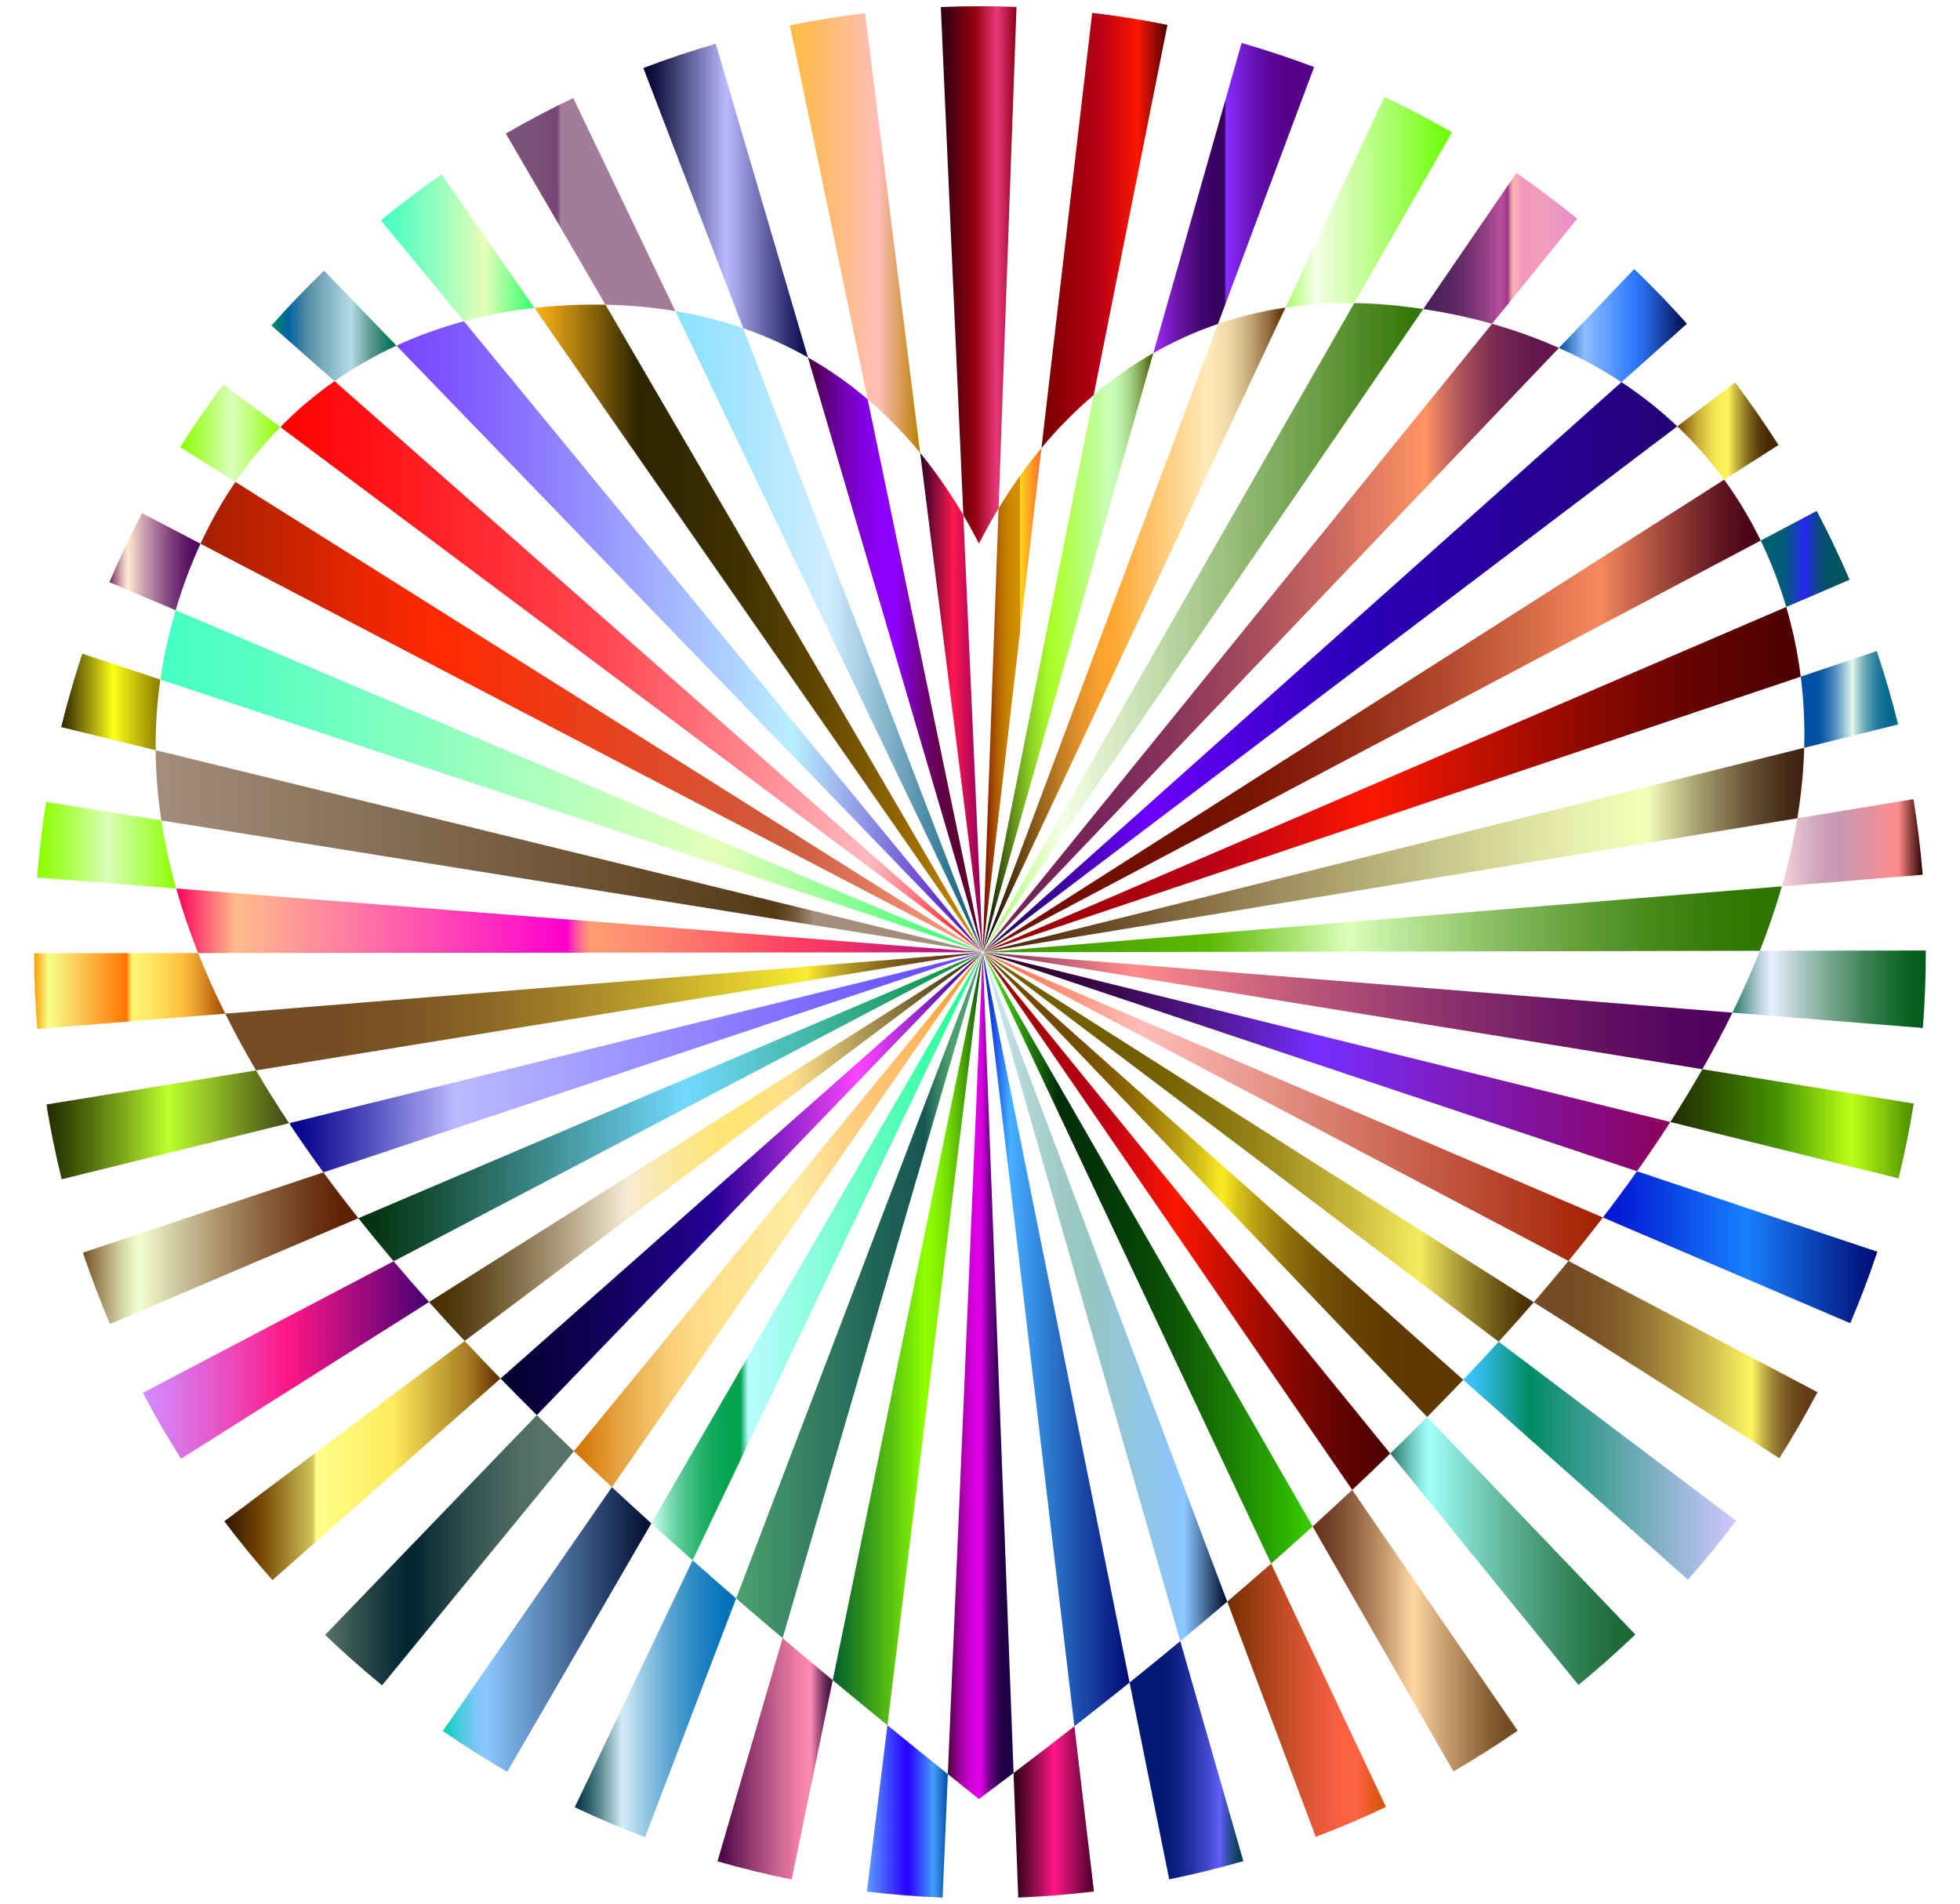
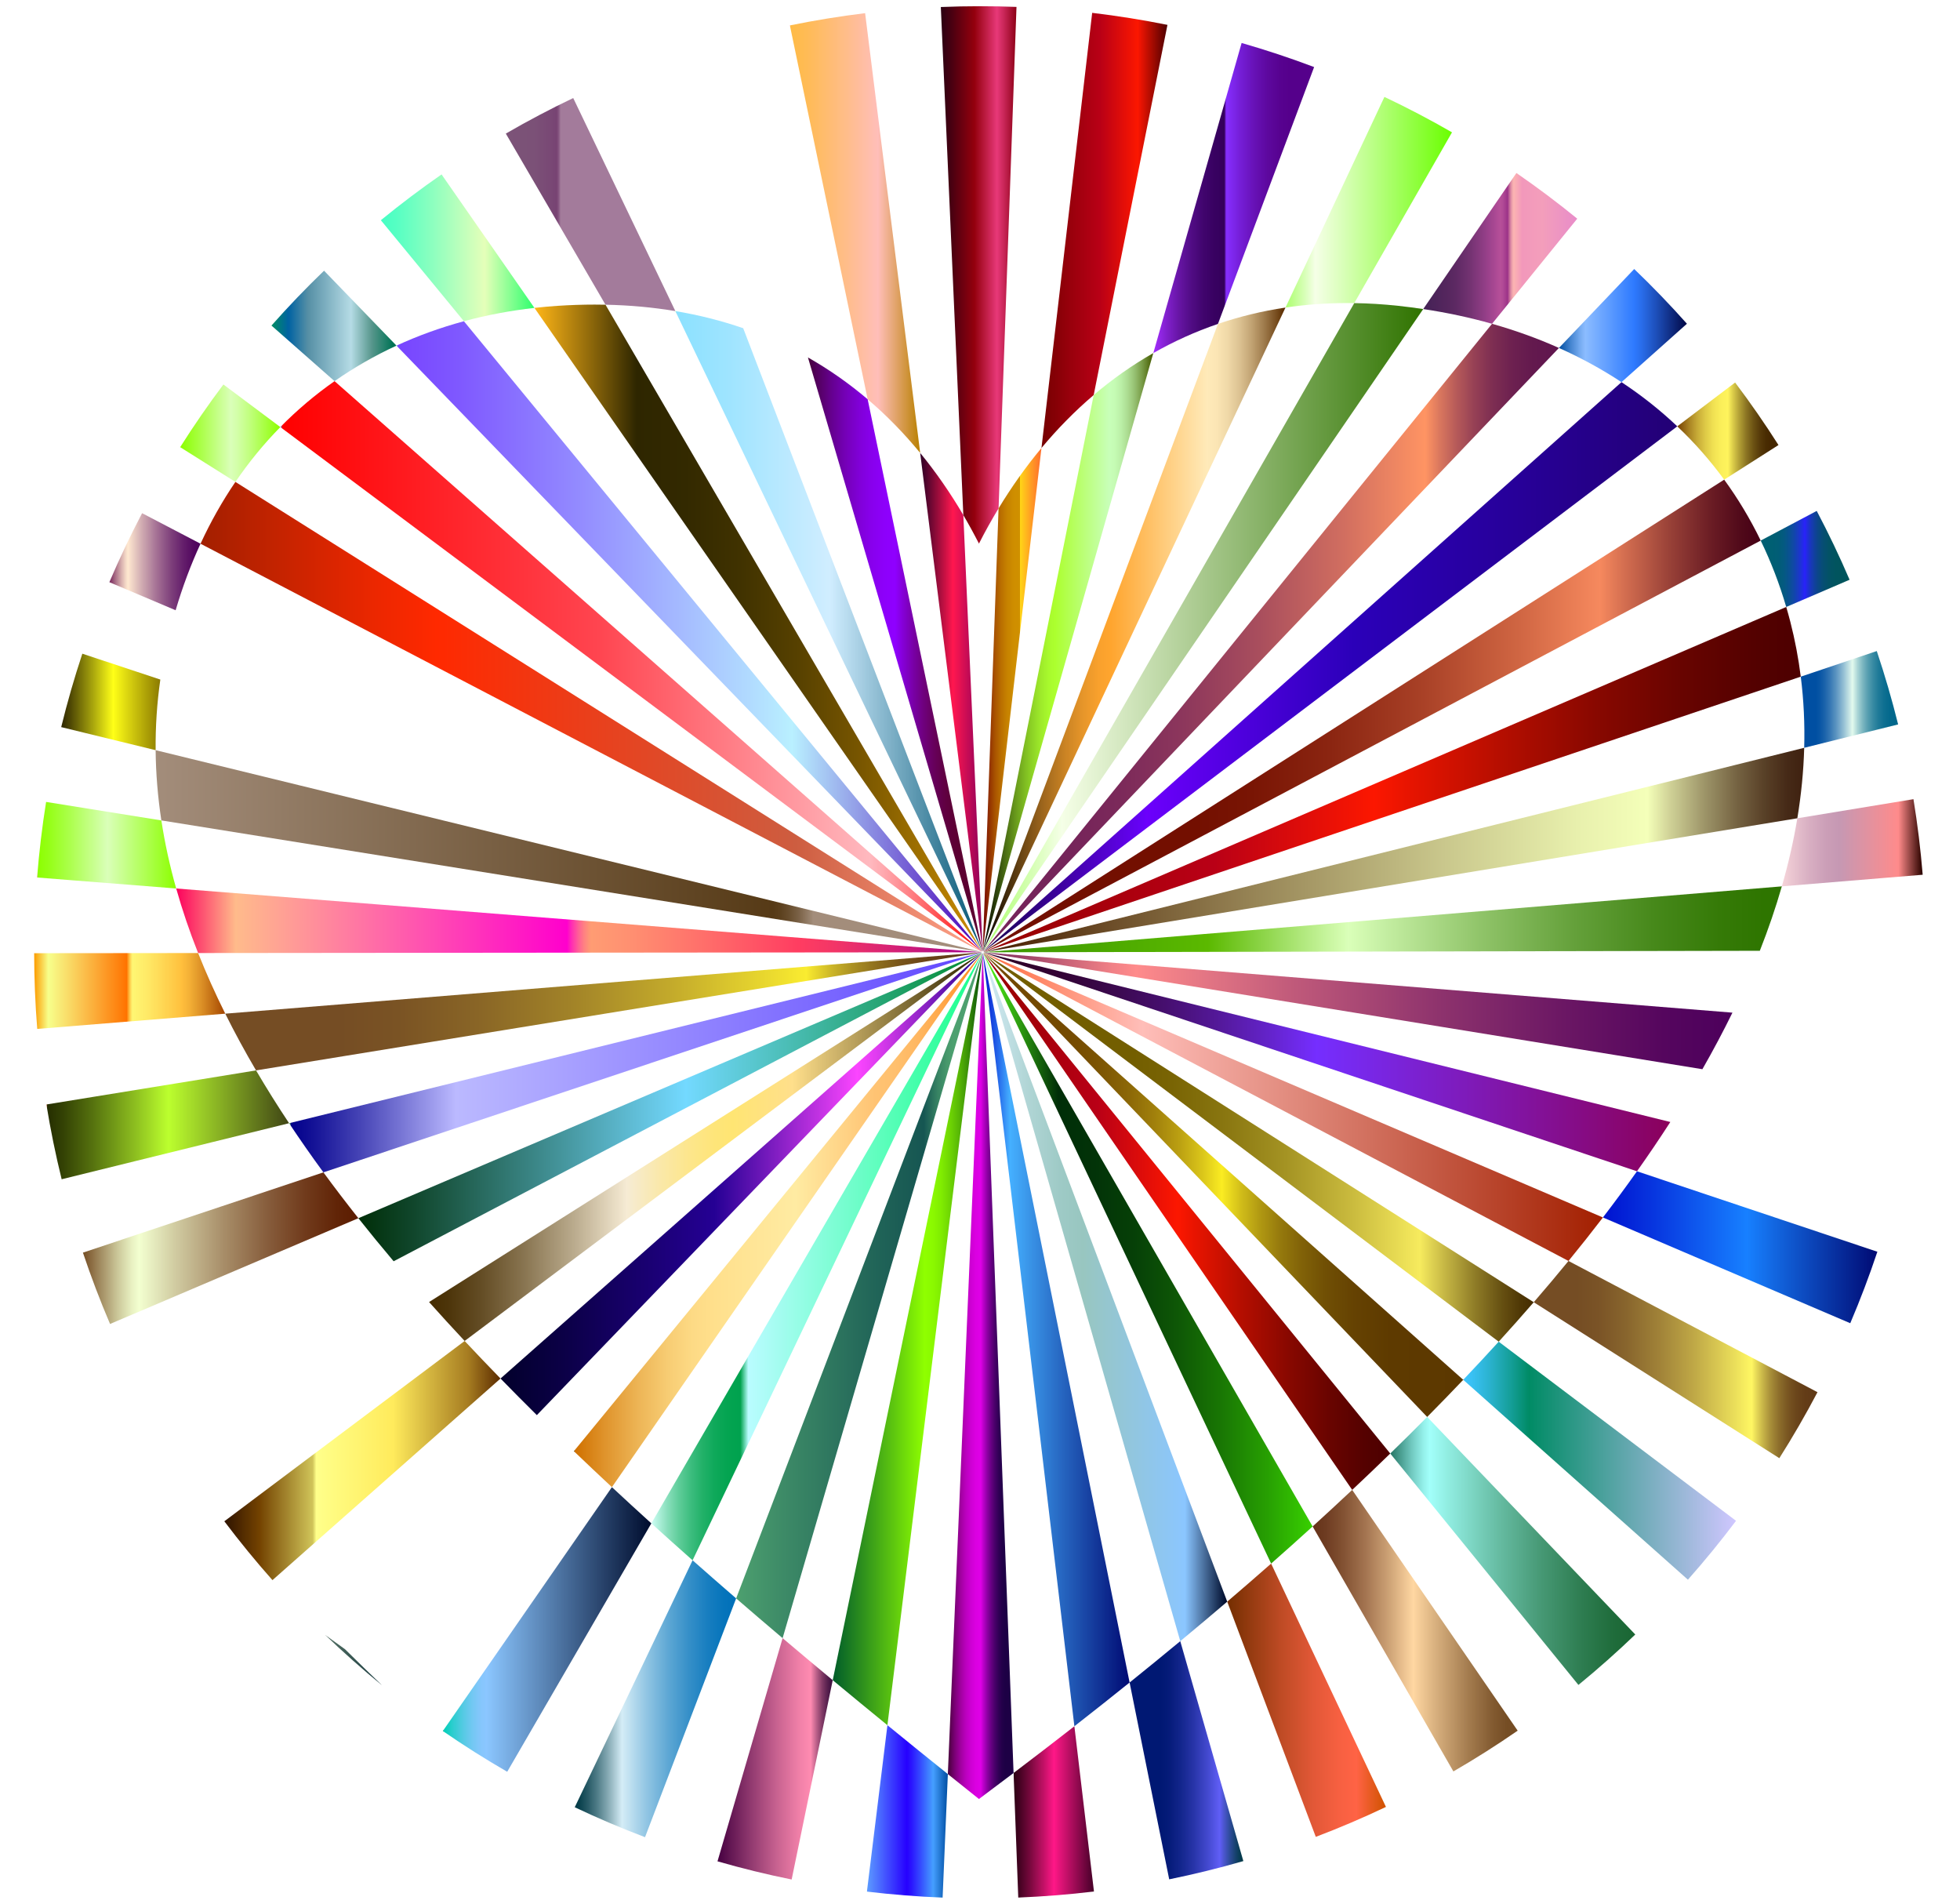
<svg xmlns="http://www.w3.org/2000/svg" version="1.1" id="Layer_1" x="0px" y="0px" viewBox="0 0 2096.827 2036.253" enable-background="new 0 0 2096.827 2036.253" xml:space="preserve">
  <g id="Red_Heart">
    <g>
      <linearGradient id="SVGID_1_" gradientUnits="userSpaceOnUse" x1="1233.828" y1="211.801" x2="1405.855" y2="211.801">
        <stop offset="0" style="stop-color:#A42EFF" />
        <stop offset="0.08" style="stop-color:#8220CE" />
        <stop offset="0.159" style="stop-color:#6715A5" />
        <stop offset="0.236" style="stop-color:#510C85" />
        <stop offset="0.31" style="stop-color:#41056E" />
        <stop offset="0.38" style="stop-color:#380161" />
        <stop offset="0.441" style="stop-color:#35005C" />
        <stop offset="0.454" style="stop-color:#862EFF" />
        <stop offset="0.541" style="stop-color:#751ED7" />
        <stop offset="0.628" style="stop-color:#6711B6" />
        <stop offset="0.711" style="stop-color:#5D089E" />
        <stop offset="0.789" style="stop-color:#570290" />
        <stop offset="0.855" style="stop-color:#55008B" />
      </linearGradient>
      <path fill="url(#SVGID_1_)" enable-background="new    " d="M1405.855,71.714c-25.386-9.588-51.482-18.251-77.564-25.748    l-94.464,331.669c21.728-12.397,44.781-22.876,69.145-31.188L1405.855,71.714z" />
      <linearGradient id="SVGID_2_" gradientUnits="userSpaceOnUse" x1="290.421" y1="348.591" x2="424.144" y2="348.591">
        <stop offset="0.006" style="stop-color:#008B65" />
        <stop offset="0.136" style="stop-color:#0062A2" />
        <stop offset="0.29" style="stop-color:#558FA5" />
        <stop offset="0.636" style="stop-color:#B5DBE5" />
        <stop offset="0.799" style="stop-color:#59988E" />
        <stop offset="0.803" style="stop-color:#57968C" />
        <stop offset="0.972" style="stop-color:#007355" />
      </linearGradient>
      <path fill="url(#SVGID_2_)" enable-background="new    " d="M346.682,289.522c-19.444,18.719-38.373,38.462-56.26,58.679    l67.491,59.458c20.915-14.645,43.06-27.312,66.232-37.995L346.682,289.522z" />
      <linearGradient id="SVGID_3_" gradientUnits="userSpaceOnUse" x1="541.126" y1="218.787" x2="722.481" y2="218.787">
        <stop offset="0" style="stop-color:#7C5378" />
        <stop offset="0.166" style="stop-color:#7B5177" />
        <stop offset="0.264" style="stop-color:#794875" />
        <stop offset="0.299" style="stop-color:#774373" />
        <stop offset="0.305" style="stop-color:#7C4977" />
        <stop offset="0.313" style="stop-color:#895A83" />
        <stop offset="0.322" style="stop-color:#9E7597" />
        <stop offset="0.324" style="stop-color:#A37B9B" />
      </linearGradient>
      <path fill="url(#SVGID_3_)" enable-background="new    " d="M613.232,104.858c-24.426,11.648-48.686,24.443-72.106,38.029    l106.634,183.02c26.006,0.525,50.91,2.829,74.722,6.808L613.232,104.858z" />
      <linearGradient id="SVGID_4_" gradientUnits="userSpaceOnUse" x1="688.254" y1="214.539" x2="864.337" y2="214.539">
        <stop offset="0" style="stop-color:#B0FF8B" />
        <stop offset="0" style="stop-color:#8CFF5C" />
        <stop offset="0.003" style="stop-color:#01002E" />
        <stop offset="0.067" style="stop-color:#121141" />
        <stop offset="0.196" style="stop-color:#3F3E74" />
        <stop offset="0.378" style="stop-color:#8785C4" />
        <stop offset="0.503" style="stop-color:#BBB9FF" />
        <stop offset="1" style="stop-color:#000345" />
      </linearGradient>
-       <path fill="url(#SVGID_4_)" enable-background="new    " d="M765.737,46.775c-26.055,7.571-52.124,16.309-77.483,25.969    l106.831,278.308c24.472,8.454,47.544,18.931,69.251,31.25L765.737,46.775z" />
      <linearGradient id="SVGID_5_" gradientUnits="userSpaceOnUse" x1="407.452" y1="265.062" x2="571.735" y2="265.062">
        <stop offset="0" style="stop-color:#B0FF8B" />
        <stop offset="0" style="stop-color:#8CFF5C" />
        <stop offset="0.003" style="stop-color:#45FFC4" />
        <stop offset="0.111" style="stop-color:#58FFC3" />
        <stop offset="0.33" style="stop-color:#8BFFBF" />
        <stop offset="0.64" style="stop-color:#DBFFBA" />
        <stop offset="0.676" style="stop-color:#E5FFB9" />
        <stop offset="1" style="stop-color:#2EFF6D" />
      </linearGradient>
      <path fill="url(#SVGID_5_)" enable-background="new    " d="M472.392,186.548c-22.193,15.383-44.042,31.863-64.939,48.983    l88.847,108.047c24.451-6.622,49.665-11.368,75.436-14.26L472.392,186.548z" />
      <linearGradient id="SVGID_6_" gradientUnits="userSpaceOnUse" x1="192.758" y1="463.337" x2="299.899" y2="463.337">
        <stop offset="0" style="stop-color:#FFA48B" />
        <stop offset="0" style="stop-color:#FF815C" />
        <stop offset="0.003" style="stop-color:#8CFF00" />
        <stop offset="0.178" style="stop-color:#A6FF3D" />
        <stop offset="0.506" style="stop-color:#DAFFB9" />
        <stop offset="0.572" style="stop-color:#D3FFA8" />
        <stop offset="0.703" style="stop-color:#BFFF7A" />
        <stop offset="0.885" style="stop-color:#A1FF31" />
        <stop offset="1" style="stop-color:#8CFF00" />
      </linearGradient>
      <path fill="url(#SVGID_6_)" enable-background="new    " d="M239.002,411.238c-16.243,21.629-31.802,44.178-46.244,67.023    l59.077,37.175c14.571-21.391,30.652-40.947,48.065-58.671L239.002,411.238z" />
      <linearGradient id="SVGID_7_" gradientUnits="userSpaceOnUse" x1="39.688" y1="903.994" x2="188.489" y2="903.994">
        <stop offset="0" style="stop-color:#FFA48B" />
        <stop offset="0" style="stop-color:#FF815C" />
        <stop offset="0.003" style="stop-color:#8CFF00" />
        <stop offset="0.074" style="stop-color:#94FF13" />
        <stop offset="0.219" style="stop-color:#A9FF46" />
        <stop offset="0.423" style="stop-color:#CBFF96" />
        <stop offset="0.506" style="stop-color:#DAFFB9" />
        <stop offset="1" style="stop-color:#8CFF00" />
      </linearGradient>
      <path fill="url(#SVGID_7_)" enable-background="new    " d="M49.322,857.693c-4.271,26.665-7.512,53.863-9.634,80.838    l148.801,11.765c-6.843-24.288-12.171-48.56-15.863-72.812L49.322,857.693z" />
      <linearGradient id="SVGID_8_" gradientUnits="userSpaceOnUse" x1="1786.921" y1="1201.945" x2="2047.347" y2="1201.945">
        <stop offset="0" style="stop-color:#212B00" />
        <stop offset="0.141" style="stop-color:#2B4900" />
        <stop offset="0.444" style="stop-color:#459400" />
        <stop offset="0.741" style="stop-color:#BCFF17" />
        <stop offset="0.812" style="stop-color:#A0E311" />
        <stop offset="0.965" style="stop-color:#599D03" />
        <stop offset="1" style="stop-color:#488C00" />
      </linearGradient>
-       <path fill="url(#SVGID_8_)" enable-background="new    " d="M2031.111,1260.302c6.458-26.309,11.922-53.22,16.236-79.983    l-226.102-36.729c-10.741,18.786-22.184,37.607-34.324,56.454L2031.111,1260.302z" />
      <linearGradient id="SVGID_9_" gradientUnits="userSpaceOnUse" x1="1906.225" y1="901.388" x2="2056.902" y2="901.388">
        <stop offset="0" style="stop-color:#450015" />
        <stop offset="3.021906e-04" style="stop-color:#4D0A1E" />
        <stop offset="8.149197e-04" style="stop-color:#642537" />
        <stop offset="0.002" style="stop-color:#885060" />
        <stop offset="0.002" style="stop-color:#BA8D98" />
        <stop offset="0.003" style="stop-color:#F6D4DA" />
        <stop offset="0.036" style="stop-color:#F0CDD5" />
        <stop offset="0.186" style="stop-color:#D9B0C3" />
        <stop offset="0.316" style="stop-color:#CB9EB7" />
        <stop offset="0.41" style="stop-color:#C698B3" />
        <stop offset="0.827" style="stop-color:#FF8B8B" />
        <stop offset="0.994" style="stop-color:#2E0400" />
      </linearGradient>
      <path fill="url(#SVGID_9_)" enable-background="new    " d="M2056.902,935.586c-2.198-26.964-5.52-54.157-9.872-80.822    l-124.227,20.429c-3.997,24.133-9.555,48.414-16.578,72.818L2056.902,935.586z" />
      <linearGradient id="SVGID_10_" gradientUnits="userSpaceOnUse" x1="1114.171" y1="246.442" x2="1248.942" y2="246.442">
        <stop offset="0" style="stop-color:#750000" />
        <stop offset="0.233" style="stop-color:#99000C" />
        <stop offset="0.466" style="stop-color:#B90016" />
        <stop offset="0.765" style="stop-color:#FC1700" />
        <stop offset="0.772" style="stop-color:#F61502" />
        <stop offset="1" style="stop-color:#4D0000" />
      </linearGradient>
      <path fill="url(#SVGID_10_)" enable-background="new    " d="M1170.059,422.489l78.883-395.885    c-26.522-5.344-53.612-9.673-80.518-12.865l-54.253,465.407C1131.28,458.604,1149.918,439.621,1170.059,422.489z" />
      <linearGradient id="SVGID_11_" gradientUnits="userSpaceOnUse" x1="1926.48" y1="748.071" x2="2030.636" y2="748.071">
        <stop offset="0.151" style="stop-color:#004FA2" />
        <stop offset="0.189" style="stop-color:#0654A4" />
        <stop offset="0.24" style="stop-color:#1861AA" />
        <stop offset="0.3" style="stop-color:#3577B4" />
        <stop offset="0.365" style="stop-color:#5D95C1" />
        <stop offset="0.436" style="stop-color:#91BDD3" />
        <stop offset="0.51" style="stop-color:#D0ECE8" />
        <stop offset="0.531" style="stop-color:#E3FAEE" />
        <stop offset="0.537" style="stop-color:#DCF6EB" />
        <stop offset="0.585" style="stop-color:#A9D4D5" />
        <stop offset="0.636" style="stop-color:#7CB7C1" />
        <stop offset="0.689" style="stop-color:#569EB0" />
        <stop offset="0.743" style="stop-color:#378AA3" />
        <stop offset="0.798" style="stop-color:#1F7A98" />
        <stop offset="0.858" style="stop-color:#0D6F91" />
        <stop offset="0.922" style="stop-color:#03688C" />
        <stop offset="1" style="stop-color:#00668B" />
      </linearGradient>
      <path fill="url(#SVGID_11_)" enable-background="new    " d="M1930.151,799.812l100.484-25.005    c-6.522-26.341-14.209-52.744-22.848-78.475l-81.307,27.387C1929.661,748.866,1930.852,774.24,1930.151,799.812z" />
      <linearGradient id="SVGID_12_" gradientUnits="userSpaceOnUse" x1="1794.367" y1="461.083" x2="1902.637" y2="461.083">
        <stop offset="0" style="stop-color:#733E00" />
        <stop offset="0.03" style="stop-color:#82510A" />
        <stop offset="0.115" style="stop-color:#A88223" />
        <stop offset="0.199" style="stop-color:#C7AB37" />
        <stop offset="0.281" style="stop-color:#DFCB47" />
        <stop offset="0.36" style="stop-color:#F1E253" />
        <stop offset="0.434" style="stop-color:#FBEF5A" />
        <stop offset="0.5" style="stop-color:#FFF45C" />
        <stop offset="0.544" style="stop-color:#DFD14C" />
        <stop offset="0.615" style="stop-color:#B19E35" />
        <stop offset="0.685" style="stop-color:#8A7322" />
        <stop offset="0.753" style="stop-color:#6C5213" />
        <stop offset="0.818" style="stop-color:#563A09" />
        <stop offset="0.878" style="stop-color:#492C02" />
        <stop offset="0.929" style="stop-color:#452700" />
      </linearGradient>
      <path fill="url(#SVGID_12_)" enable-background="new    " d="M1844.544,513.021l58.093-37.019    c-14.494-22.793-30.103-45.288-46.388-66.857l-61.881,46.846C1812.773,473.435,1829.545,492.466,1844.544,513.021z" />
      <linearGradient id="SVGID_13_" gradientUnits="userSpaceOnUse" x1="1375.224" y1="216.31" x2="1553.37" y2="216.31">
        <stop offset="0" style="stop-color:#FFA48B" />
        <stop offset="0" style="stop-color:#FF815C" />
        <stop offset="0.003" style="stop-color:#AEFF73" />
        <stop offset="0.04" style="stop-color:#BAFF86" />
        <stop offset="0.116" style="stop-color:#D8FFB8" />
        <stop offset="0.179" style="stop-color:#F5FFE7" />
        <stop offset="1" style="stop-color:#6AFF00" />
      </linearGradient>
      <path fill="url(#SVGID_13_)" enable-background="new    " d="M1448.806,324.184L1553.37,141.54    c-23.486-13.543-47.813-26.287-72.306-37.883l-105.841,225.306c21.315-3.176,43.448-4.836,66.401-4.836    C1444.009,324.127,1446.404,324.148,1448.806,324.184z" />
      <linearGradient id="SVGID_14_" gradientUnits="userSpaceOnUse" x1="1883.615" y1="597.823" x2="1978.697" y2="597.823">
        <stop offset="0.127" style="stop-color:#005F73" />
        <stop offset="0.2" style="stop-color:#015D76" />
        <stop offset="0.264" style="stop-color:#045981" />
        <stop offset="0.323" style="stop-color:#0A5193" />
        <stop offset="0.379" style="stop-color:#1146AB" />
        <stop offset="0.434" style="stop-color:#1B37CB" />
        <stop offset="0.487" style="stop-color:#2726F2" />
        <stop offset="0.497" style="stop-color:#2922FA" />
        <stop offset="0.522" style="stop-color:#222BE0" />
        <stop offset="0.56" style="stop-color:#1936BD" />
        <stop offset="0.603" style="stop-color:#11409E" />
        <stop offset="0.65" style="stop-color:#0B4786" />
        <stop offset="0.703" style="stop-color:#064E73" />
        <stop offset="0.765" style="stop-color:#035266" />
        <stop offset="0.844" style="stop-color:#01545E" />
        <stop offset="1" style="stop-color:#00555C" />
      </linearGradient>
      <path fill="url(#SVGID_14_)" enable-background="new    " d="M1978.697,620.076c-10.668-24.889-22.492-49.658-35.145-73.62    l-59.937,31.71c10.863,22.384,20.006,46.079,27.318,71.023L1978.697,620.076z" />
      <linearGradient id="SVGID_15_" gradientUnits="userSpaceOnUse" x1="1667.766" y1="348.23" x2="1804.687" y2="348.23">
        <stop offset="0" style="stop-color:#004EA2" />
        <stop offset="0.093" style="stop-color:#4585D0" />
        <stop offset="0.169" style="stop-color:#78ADF2" />
        <stop offset="0.207" style="stop-color:#8BBCFF" />
        <stop offset="0.586" style="stop-color:#2E7AFF" />
        <stop offset="0.647" style="stop-color:#296DEA" />
        <stop offset="0.771" style="stop-color:#1C4CB5" />
        <stop offset="0.948" style="stop-color:#07175F" />
        <stop offset="1" style="stop-color:#000645" />
      </linearGradient>
      <path fill="url(#SVGID_15_)" enable-background="new    " d="M1804.687,346.264c-17.936-20.168-36.914-39.862-56.408-58.534    l-80.513,84.418c23.656,10.576,45.998,22.794,66.915,36.583L1804.687,346.264z" />
      <linearGradient id="SVGID_16_" gradientUnits="userSpaceOnUse" x1="1522.575" y1="265.678" x2="1687.348" y2="265.678">
        <stop offset="0.003" style="stop-color:#442256" />
        <stop offset="0.153" style="stop-color:#55265E" />
        <stop offset="0.211" style="stop-color:#5D2963" />
        <stop offset="0.3" style="stop-color:#723271" />
        <stop offset="0.409" style="stop-color:#953F88" />
        <stop offset="0.435" style="stop-color:#9F438E" />
        <stop offset="0.5" style="stop-color:#B64F99" />
        <stop offset="0.517" style="stop-color:#B14A96" />
        <stop offset="0.538" style="stop-color:#A33B8D" />
        <stop offset="0.548" style="stop-color:#9B3287" />
        <stop offset="0.556" style="stop-color:#B85994" />
        <stop offset="0.566" style="stop-color:#D580A1" />
        <stop offset="0.575" style="stop-color:#EB9DAA" />
        <stop offset="0.583" style="stop-color:#F7AEB0" />
        <stop offset="0.588" style="stop-color:#FCB4B2" />
        <stop offset="0.643" style="stop-color:#F298BB" />
        <stop offset="0.772" style="stop-color:#F39EBB" />
        <stop offset="1" style="stop-color:#E88CC9" />
      </linearGradient>
      <path fill="url(#SVGID_16_)" enable-background="new    " d="M1687.348,233.875c-20.953-17.074-42.853-33.504-65.091-48.833    l-99.682,145.513c25.468,3.821,50.038,9.092,73.627,15.759L1687.348,233.875z" />
      <linearGradient id="SVGID_17_" gradientUnits="userSpaceOnUse" x1="36.554" y1="1059.908" x2="240.98" y2="1059.908">
        <stop offset="0" style="stop-color:#FC9C01" />
        <stop offset="0.074" style="stop-color:#F7FF8B" />
        <stop offset="0.485" style="stop-color:#FF7300" />
        <stop offset="0.488" style="stop-color:#FF8913" />
        <stop offset="0.497" style="stop-color:#FFB83C" />
        <stop offset="0.505" style="stop-color:#FFDA5A" />
        <stop offset="0.511" style="stop-color:#FFEE6C" />
        <stop offset="0.515" style="stop-color:#FFF673" />
        <stop offset="0.594" style="stop-color:#FFE966" />
        <stop offset="0.739" style="stop-color:#FFC845" />
        <stop offset="0.772" style="stop-color:#FFBF3D" />
        <stop offset="0.808" style="stop-color:#F5B237" />
        <stop offset="0.876" style="stop-color:#DC9026" />
        <stop offset="0.966" style="stop-color:#B35A0B" />
        <stop offset="1" style="stop-color:#A24400" />
      </linearGradient>
      <path fill="url(#SVGID_17_)" enable-background="new    " d="M36.554,1019.503c0.026,26.954,1.133,54.2,3.291,80.981l201.135-16.3    c-10.766-21.625-20.461-43.243-29.032-64.852L36.554,1019.503z" />
      <linearGradient id="SVGID_18_" gradientUnits="userSpaceOnUse" x1="117.016" y1="600.798" x2="214.517" y2="600.798">
        <stop offset="0" style="stop-color:#75245A" />
        <stop offset="0.068" style="stop-color:#AA7088" />
        <stop offset="0.133" style="stop-color:#D8B1AF" />
        <stop offset="0.18" style="stop-color:#F4D9C7" />
        <stop offset="0.204" style="stop-color:#FFE8D0" />
        <stop offset="0.343" style="stop-color:#D4B0B4" />
        <stop offset="0.516" style="stop-color:#A57295" />
        <stop offset="0.674" style="stop-color:#7F417C" />
        <stop offset="0.812" style="stop-color:#641E6B" />
        <stop offset="0.924" style="stop-color:#530860" />
        <stop offset="0.997" style="stop-color:#4D005C" />
      </linearGradient>
      <path fill="url(#SVGID_18_)" enable-background="new    " d="M151.996,548.888c-12.601,24.021-24.369,48.849-34.98,73.796    l70.865,30.023c7.429-25.214,16.36-48.926,26.637-71.17L151.996,548.888z" />
      <linearGradient id="SVGID_19_" gradientUnits="userSpaceOnUse" x1="49.639" y1="1203.072" x2="309.262" y2="1203.072">
        <stop offset="0" style="stop-color:#FFA48B" />
        <stop offset="0" style="stop-color:#FF815C" />
        <stop offset="0.003" style="stop-color:#252E00" />
        <stop offset="0.067" style="stop-color:#334104" />
        <stop offset="0.196" style="stop-color:#57740F" />
        <stop offset="0.378" style="stop-color:#91C421" />
        <stop offset="0.503" style="stop-color:#BCFF2E" />
        <stop offset="1" style="stop-color:#404515" />
      </linearGradient>
      <path fill="url(#SVGID_19_)" enable-background="new    " d="M49.639,1181.308c4.342,26.767,9.833,53.675,16.319,79.979    l243.304-59.947c-12.51-18.829-24.305-37.657-35.349-56.483L49.639,1181.308z" />
      <linearGradient id="SVGID_20_" gradientUnits="userSpaceOnUse" x1="1404.26" y1="1744.086" x2="1623.626" y2="1744.086">
        <stop offset="0.003" style="stop-color:#66331A" />
        <stop offset="0.06" style="stop-color:#6D3B21" />
        <stop offset="0.148" style="stop-color:#825132" />
        <stop offset="0.257" style="stop-color:#A37450" />
        <stop offset="0.379" style="stop-color:#D0A578" />
        <stop offset="0.491" style="stop-color:#FFD7A2" />
        <stop offset="0.587" style="stop-color:#DCB482" />
        <stop offset="0.755" style="stop-color:#A57D50" />
        <stop offset="0.88" style="stop-color:#825A30" />
        <stop offset="0.948" style="stop-color:#754D24" />
      </linearGradient>
      <path fill="url(#SVGID_20_)" enable-background="new    " d="M1554.846,1894.643c23.396-13.542,46.537-28.209,68.78-43.596    l-177.032-257.518c-13.902,13.058-28.015,26.096-42.334,39.109L1554.846,1894.643z" />
      <linearGradient id="SVGID_21_" gradientUnits="userSpaceOnUse" x1="1312.897" y1="1818.492" x2="1482.694" y2="1818.492">
        <stop offset="0" style="stop-color:#732E00" />
        <stop offset="0.115" style="stop-color:#8E380D" />
        <stop offset="0.343" style="stop-color:#BF4B25" />
        <stop offset="0.544" style="stop-color:#E25837" />
        <stop offset="0.708" style="stop-color:#F76041" />
        <stop offset="0.815" style="stop-color:#FF6345" />
        <stop offset="0.901" style="stop-color:#E85B23" />
        <stop offset="1" style="stop-color:#D05300" />
      </linearGradient>
      <path fill="url(#SVGID_21_)" enable-background="new    " d="M1407.652,1964.64c25.324-9.618,50.572-20.397,75.042-32.035    l-122.827-260.26c-15.451,13.605-31.114,27.179-46.97,40.719L1407.652,1964.64z" />
      <linearGradient id="SVGID_22_" gradientUnits="userSpaceOnUse" x1="1084.33" y1="1937.945" x2="1170.324" y2="1937.945">
        <stop offset="0" style="stop-color:#8BBCFF" />
        <stop offset="0" style="stop-color:#5C9CFF" />
        <stop offset="0.003" style="stop-color:#2E0015" />
        <stop offset="0.067" style="stop-color:#410220" />
        <stop offset="0.196" style="stop-color:#74083B" />
        <stop offset="0.378" style="stop-color:#C41167" />
        <stop offset="0.503" style="stop-color:#FF1787" />
        <stop offset="1" style="stop-color:#450028" />
      </linearGradient>
      <path fill="url(#SVGID_22_)" enable-background="new    " d="M1089.344,2029.558c26.983-1.079,54.229-3.263,80.981-6.489    l-20.941-176.736c-21.454,16.74-43.146,33.405-65.054,49.987L1089.344,2029.558z" />
      <linearGradient id="SVGID_23_" gradientUnits="userSpaceOnUse" x1="1640.818" y1="1454.137" x2="1944.374" y2="1454.137">
        <stop offset="0.151" style="stop-color:#754D24" />
        <stop offset="0.225" style="stop-color:#7A5326" />
        <stop offset="0.325" style="stop-color:#88652D" />
        <stop offset="0.442" style="stop-color:#A08238" />
        <stop offset="0.571" style="stop-color:#C1AA47" />
        <stop offset="0.707" style="stop-color:#EADE5A" />
        <stop offset="0.768" style="stop-color:#FFF763" />
        <stop offset="0.78" style="stop-color:#EDE15A" />
        <stop offset="0.807" style="stop-color:#C8B548" />
        <stop offset="0.834" style="stop-color:#A88F39" />
        <stop offset="0.863" style="stop-color:#8E702C" />
        <stop offset="0.893" style="stop-color:#7A5722" />
        <stop offset="0.924" style="stop-color:#6B461B" />
        <stop offset="0.958" style="stop-color:#633C17" />
        <stop offset="1" style="stop-color:#603916" />
      </linearGradient>
      <path fill="url(#SVGID_23_)" enable-background="new    " d="M1903.545,1559.602c14.498-22.884,28.235-46.631,40.829-70.583    l-266.397-140.348c-12.036,14.711-24.425,29.421-37.158,44.127L1903.545,1559.602z" />
      <linearGradient id="SVGID_24_" gradientUnits="userSpaceOnUse" x1="1565.379" y1="1562.295" x2="1857.228" y2="1562.295">
        <stop offset="0" style="stop-color:#01E1FC" />
        <stop offset="0" style="stop-color:#002B1D" />
        <stop offset="0" style="stop-color:#000B2E" />
        <stop offset="0.003" style="stop-color:#3DC5FF" />
        <stop offset="0.035" style="stop-color:#38C0F2" />
        <stop offset="0.094" style="stop-color:#2BB3D0" />
        <stop offset="0.172" style="stop-color:#159F9A" />
        <stop offset="0.241" style="stop-color:#008B65" />
        <stop offset="1" style="stop-color:#D0C7FF" />
      </linearGradient>
      <path fill="url(#SVGID_24_)" enable-background="new    " d="M1805.748,1689.574c17.919-20.213,35.238-41.403,51.479-62.984    l-253.909-191.575c-12.372,13.595-25.024,27.182-37.94,40.757L1805.748,1689.574z" />
      <linearGradient id="SVGID_25_" gradientUnits="userSpaceOnUse" x1="1714.83" y1="1334.005" x2="2008.423" y2="1334.005">
        <stop offset="0" style="stop-color:#0012D0" />
        <stop offset="0.182" style="stop-color:#0735DF" />
        <stop offset="0.525" style="stop-color:#1780FF" />
        <stop offset="0.669" style="stop-color:#105BD3" />
        <stop offset="1" style="stop-color:#000A73" />
      </linearGradient>
      <path fill="url(#SVGID_25_)" enable-background="new    " d="M1979.423,1415.262c10.654-24.983,20.412-50.707,29-76.457    l-257.164-86.057c-11.658,16.459-23.806,32.93-36.428,49.408L1979.423,1415.262z" />
      <linearGradient id="SVGID_26_" gradientUnits="userSpaceOnUse" x1="927.426" y1="1937.396" x2="1014.013" y2="1937.396">
        <stop offset="0" style="stop-color:#8BBCFF" />
        <stop offset="0" style="stop-color:#5C9CFF" />
        <stop offset="0.494" style="stop-color:#2600FF" />
        <stop offset="0.546" style="stop-color:#2A13FF" />
        <stop offset="0.652" style="stop-color:#3446FF" />
        <stop offset="0.802" style="stop-color:#4396FF" />
        <stop offset="0.818" style="stop-color:#459FFF" />
        <stop offset="1" style="stop-color:#004EA2" />
      </linearGradient>
      <path fill="url(#SVGID_26_)" enable-background="new    " d="M927.425,2023.18c26.754,3.202,54.001,5.359,80.984,6.416    l5.603-132.098c-21.69-17.414-43.249-34.848-64.642-52.3L927.425,2023.18z" />
      <linearGradient id="SVGID_27_" gradientUnits="userSpaceOnUse" x1="1208.462" y1="1882.679" x2="1330.144" y2="1882.679">
        <stop offset="0.272" style="stop-color:#001873" />
        <stop offset="0.345" style="stop-color:#051B79" />
        <stop offset="0.446" style="stop-color:#12258B" />
        <stop offset="0.562" style="stop-color:#2734A8" />
        <stop offset="0.69" style="stop-color:#444AD0" />
        <stop offset="0.793" style="stop-color:#605EF6" />
        <stop offset="0.827" style="stop-color:#4C56D1" />
        <stop offset="0.887" style="stop-color:#2B4A95" />
        <stop offset="0.937" style="stop-color:#14416A" />
        <stop offset="0.977" style="stop-color:#053B4F" />
        <stop offset="1" style="stop-color:#003945" />
      </linearGradient>
      <path fill="url(#SVGID_27_)" enable-background="new    " d="M1250.821,2010.051c26.587-5.409,53.275-11.976,79.323-19.517    l-67.48-235.227c-17.856,14.794-35.925,29.543-54.202,44.239L1250.821,2010.051z" />
      <linearGradient id="SVGID_28_" gradientUnits="userSpaceOnUse" x1="767.59" y1="1881.169" x2="890.86" y2="1881.169">
        <stop offset="0" style="stop-color:#450041" />
        <stop offset="0.25" style="stop-color:#873269" />
        <stop offset="0.515" style="stop-color:#C86290" />
        <stop offset="0.709" style="stop-color:#F080A8" />
        <stop offset="0.809" style="stop-color:#FF8BB1" />
        <stop offset="0.82" style="stop-color:#EF81A8" />
        <stop offset="0.867" style="stop-color:#B15A83" />
        <stop offset="0.909" style="stop-color:#803A66" />
        <stop offset="0.947" style="stop-color:#5D2451" />
        <stop offset="0.977" style="stop-color:#471645" />
        <stop offset="0.997" style="stop-color:#3F1140" />
      </linearGradient>
      <path fill="url(#SVGID_28_)" enable-background="new    " d="M767.59,1990.796c26.054,7.517,52.747,14.058,79.338,19.442    l43.932-213.187c-18.028-14.971-35.911-29.955-53.62-44.95L767.59,1990.796z" />
      <linearGradient id="SVGID_29_" gradientUnits="userSpaceOnUse" x1="152.817" y1="1454.6" x2="459.01" y2="1454.6">
        <stop offset="0" style="stop-color:#8BBCFF" />
        <stop offset="0" style="stop-color:#5C9CFF" />
        <stop offset="0.003" style="stop-color:#D18BFF" />
        <stop offset="0.106" style="stop-color:#D878EC" />
        <stop offset="0.314" style="stop-color:#EC48BA" />
        <stop offset="0.503" style="stop-color:#FF1787" />
        <stop offset="1" style="stop-color:#460073" />
      </linearGradient>
-       <path fill="url(#SVGID_29_)" enable-background="new    " d="M152.817,1489.709c12.603,23.924,26.344,47.638,40.842,70.488    l265.35-167.595c-12.973-14.531-25.603-29.064-37.891-43.6L152.817,1489.709z" />
      <linearGradient id="SVGID_30_" gradientUnits="userSpaceOnUse" x1="88.722" y1="1334.979" x2="383.387" y2="1334.979">
        <stop offset="0" style="stop-color:#754D24" />
        <stop offset="0.058" style="stop-color:#9E875C" />
        <stop offset="0.127" style="stop-color:#CCC89A" />
        <stop offset="0.177" style="stop-color:#E8F0C1" />
        <stop offset="0.204" style="stop-color:#F3FFD0" />
        <stop offset="0.333" style="stop-color:#D1CCA2" />
        <stop offset="0.509" style="stop-color:#A88E69" />
        <stop offset="0.669" style="stop-color:#875D3C" />
        <stop offset="0.809" style="stop-color:#703A1B" />
        <stop offset="0.923" style="stop-color:#612407" />
        <stop offset="0.997" style="stop-color:#5C1C00" />
      </linearGradient>
      <path fill="url(#SVGID_30_)" enable-background="new    " d="M88.722,1339.755c8.599,25.7,18.365,51.374,29.023,76.305    l265.642-113.122c-12.951-16.346-25.426-32.693-37.4-49.041L88.722,1339.755z" />
      <linearGradient id="SVGID_31_" gradientUnits="userSpaceOnUse" x1="239.984" y1="1562.139" x2="535.461" y2="1562.139">
        <stop offset="0" style="stop-color:#2E1300" />
        <stop offset="0.127" style="stop-color:#734200" />
        <stop offset="0.32" style="stop-color:#D0C459" />
        <stop offset="0.333" style="stop-color:#FFFF8A" />
        <stop offset="0.611" style="stop-color:#FFEB5C" />
        <stop offset="0.883" style="stop-color:#A67C21" />
        <stop offset="1" style="stop-color:#5C2C00" />
        <stop offset="1" style="stop-color:#725316" />
      </linearGradient>
      <path fill="url(#SVGID_31_)" enable-background="new    " d="M239.984,1627.103c16.245,21.559,33.575,42.733,51.504,62.936    l243.974-215.625c-13.044-13.387-25.842-26.777-38.373-40.172L239.984,1627.103z" />
      <linearGradient id="SVGID_32_" gradientUnits="userSpaceOnUse" x1="614.869" y1="1816.899" x2="787.536" y2="1816.899">
        <stop offset="0" style="stop-color:#003945" />
        <stop offset="0.029" style="stop-color:#0A414D" />
        <stop offset="0.077" style="stop-color:#255864" />
        <stop offset="0.14" style="stop-color:#507D88" />
        <stop offset="0.215" style="stop-color:#8DB0BA" />
        <stop offset="0.293" style="stop-color:#D4ECF6" />
        <stop offset="0.302" style="stop-color:#D0EAF5" />
        <stop offset="0.445" style="stop-color:#91C5E3" />
        <stop offset="0.581" style="stop-color:#5DA7D4" />
        <stop offset="0.708" style="stop-color:#358FC8" />
        <stop offset="0.822" style="stop-color:#187EC0" />
        <stop offset="0.922" style="stop-color:#0674BB" />
        <stop offset="0.994" style="stop-color:#0070B9" />
      </linearGradient>
      <path fill="url(#SVGID_32_)" enable-background="new    " d="M614.869,1932.955c24.522,11.639,49.818,22.411,75.188,32.02    l97.479-255.398c-15.7-13.576-31.24-27.161-46.607-40.754L614.869,1932.955z" />
      <linearGradient id="SVGID_33_" gradientUnits="userSpaceOnUse" x1="473.76" y1="1742.795" x2="696.806" y2="1742.795">
        <stop offset="0" style="stop-color:#003945" />
        <stop offset="3.908217e-04" style="stop-color:#00434D" />
        <stop offset="0.001" style="stop-color:#005E61" />
        <stop offset="0.002" style="stop-color:#008982" />
        <stop offset="0.003" style="stop-color:#00C5AF" />
        <stop offset="0.003" style="stop-color:#00D0B8" />
        <stop offset="0.05" style="stop-color:#2ECDD0" />
        <stop offset="0.099" style="stop-color:#56CAE4" />
        <stop offset="0.143" style="stop-color:#73C8F3" />
        <stop offset="0.182" style="stop-color:#85C6FC" />
        <stop offset="0.21" style="stop-color:#8BC6FF" />
        <stop offset="0.994" style="stop-color:#000D2E" />
      </linearGradient>
      <path fill="url(#SVGID_33_)" enable-background="new    " d="M473.76,1851.434c22.266,15.38,45.43,30.04,68.85,43.573    l154.196-265.688c-14.237-12.906-28.299-25.819-42.175-38.737L473.76,1851.434z" />
      <linearGradient id="SVGID_34_" gradientUnits="userSpaceOnUse" x1="347.839" y1="1658.05" x2="613.933" y2="1658.05">
        <stop offset="0" style="stop-color:#577367" />
        <stop offset="0.109" style="stop-color:#375652" />
        <stop offset="0.263" style="stop-color:#0F3138" />
        <stop offset="0.343" style="stop-color:#00232E" />
        <stop offset="0.443" style="stop-color:#16383D" />
        <stop offset="0.625" style="stop-color:#3A5854" />
        <stop offset="0.774" style="stop-color:#4F6C62" />
        <stop offset="0.87" style="stop-color:#577367" />
      </linearGradient>
-       <path fill="url(#SVGID_34_)" enable-background="new    " d="M347.839,1748.627c19.482,18.696,39.963,36.834,60.874,53.908    l205.22-250.39c-13.41-12.855-26.619-25.715-39.614-38.579L347.839,1748.627z" />
+       <path fill="url(#SVGID_34_)" enable-background="new    " d="M347.839,1748.627c19.482,18.696,39.963,36.834,60.874,53.908    c-13.41-12.855-26.619-25.715-39.614-38.579L347.839,1748.627z" />
      <linearGradient id="SVGID_35_" gradientUnits="userSpaceOnUse" x1="1853.387" y1="1058.026" x2="2060.273" y2="1058.026">
        <stop offset="0" style="stop-color:#247564" />
        <stop offset="0.068" style="stop-color:#6FA39F" />
        <stop offset="0.133" style="stop-color:#B0CCD3" />
        <stop offset="0.179" style="stop-color:#D8E4F3" />
        <stop offset="0.204" style="stop-color:#E7EEFF" />
        <stop offset="0.341" style="stop-color:#B0CBC8" />
        <stop offset="0.515" style="stop-color:#72A48A" />
        <stop offset="0.673" style="stop-color:#418559" />
        <stop offset="0.811" style="stop-color:#1E6F36" />
        <stop offset="0.924" style="stop-color:#086120" />
        <stop offset="0.997" style="stop-color:#005C18" />
      </linearGradient>
-       <path fill="url(#SVGID_35_)" enable-background="new    " d="M2057.061,1099.481c2.131-26.781,3.212-54.021,3.212-80.963    l-0.002-1.946l-177.593,0.342c-8.67,21.981-18.451,44.043-29.291,66.171L2057.061,1099.481z" />
      <linearGradient id="SVGID_36_" gradientUnits="userSpaceOnUse" x1="65.482" y1="750.762" x2="171.52" y2="750.762">
        <stop offset="0" style="stop-color:#2E2600" />
        <stop offset="0.098" style="stop-color:#504904" />
        <stop offset="0.312" style="stop-color:#A5A20D" />
        <stop offset="0.525" style="stop-color:#FFFF17" />
        <stop offset="0.652" style="stop-color:#DFDA11" />
        <stop offset="1" style="stop-color:#8B7A00" />
      </linearGradient>
      <path fill="url(#SVGID_36_)" enable-background="new    " d="M171.52,726.824l-83.427-27.66    c-8.558,25.742-16.165,52.16-22.61,78.519l101.014,24.677C166.258,777.153,167.902,751.972,171.52,726.824z" />
      <linearGradient id="SVGID_37_" gradientUnits="userSpaceOnUse" x1="1006.505" y1="294.036" x2="1087.444" y2="294.036">
        <stop offset="0" style="stop-color:#2B0013" />
        <stop offset="0.141" style="stop-color:#490011" />
        <stop offset="0.444" style="stop-color:#94000D" />
        <stop offset="0.741" style="stop-color:#E73878" />
        <stop offset="0.823" style="stop-color:#CD285C" />
        <stop offset="1" style="stop-color:#8C0015" />
      </linearGradient>
      <path fill="url(#SVGID_37_)" enable-background="new    " d="M1068.27,543.733l19.173-536.331    c-12.936-0.494-26.068-0.744-39.047-0.744c-13.92,0-28.015,0.289-41.892,0.858l24.076,543.406    c5.822,9.912,11.398,20.075,16.713,30.493C1053.857,568.537,1060.856,555.967,1068.27,543.733z" />
      <linearGradient id="SVGID_38_" gradientUnits="userSpaceOnUse" x1="845.033" y1="249.27" x2="984.42" y2="249.27">
        <stop offset="0" style="stop-color:#FFA48B" />
        <stop offset="0" style="stop-color:#FF815C" />
        <stop offset="0.003" style="stop-color:#FFBB45" />
        <stop offset="0.145" style="stop-color:#FFBB58" />
        <stop offset="0.433" style="stop-color:#FFBD8A" />
        <stop offset="0.676" style="stop-color:#FFBEB9" />
        <stop offset="1" style="stop-color:#B98000" />
      </linearGradient>
      <path fill="url(#SVGID_38_)" enable-background="new    " d="M984.42,484.455L925.518,14.084    c-26.896,3.27-53.976,7.677-80.485,13.097l83.201,399.874C948.519,444.307,967.234,463.513,984.42,484.455z" />
      <linearGradient id="SVGID_39_" gradientUnits="userSpaceOnUse" x1="1487.309" y1="1658.814" x2="1749.439" y2="1658.814">
        <stop offset="0" style="stop-color:#247564" />
        <stop offset="0.028" style="stop-color:#3E9182" />
        <stop offset="0.091" style="stop-color:#73CCC3" />
        <stop offset="0.137" style="stop-color:#95F1EB" />
        <stop offset="0.161" style="stop-color:#A2FFFA" />
        <stop offset="0.229" style="stop-color:#92EEE3" />
        <stop offset="0.432" style="stop-color:#68BEA5" />
        <stop offset="0.618" style="stop-color:#469874" />
        <stop offset="0.779" style="stop-color:#2E7D51" />
        <stop offset="0.911" style="stop-color:#1F6C3B" />
        <stop offset="0.997" style="stop-color:#1A6633" />
      </linearGradient>
      <path fill="url(#SVGID_39_)" enable-background="new    " d="M1487.309,1554.621l201.298,247.51    c20.897-17.084,41.364-35.232,60.832-53.939l-222.637-232.694C1513.868,1528.554,1500.701,1541.596,1487.309,1554.621z" />
      <linearGradient id="SVGID_40_" gradientUnits="userSpaceOnUse" x1="696.806" y1="1344.067" x2="1050.88" y2="1344.067">
        <stop offset="0" style="stop-color:#D0FFF5" />
        <stop offset="0.014" style="stop-color:#BAF5E4" />
        <stop offset="0.048" style="stop-color:#89DFBC" />
        <stop offset="0.083" style="stop-color:#5FCD9A" />
        <stop offset="0.119" style="stop-color:#3DBD7F" />
        <stop offset="0.154" style="stop-color:#22B169" />
        <stop offset="0.191" style="stop-color:#0FA95A" />
        <stop offset="0.229" style="stop-color:#04A451" />
        <stop offset="0.269" style="stop-color:#00A24E" />
        <stop offset="0.293" style="stop-color:#B9FCFF" />
        <stop offset="1" style="stop-color:#17FF8A" />
      </linearGradient>
      <path fill="url(#SVGID_40_)" enable-background="new    " d="M1050.877,1019.324c0.001-0.004,0.002-0.008,0.003-0.013    c-0.007,0.008-0.013,0.015-0.019,0.023c-0.384,0.708-0.486,0.846-0.432,0.675l-353.623,609.31    c14.533,13.175,29.245,26.342,44.123,39.503l309.61-648.722C1050.457,1020.196,1050.53,1020.005,1050.877,1019.324z" />
      <linearGradient id="SVGID_41_" gradientUnits="userSpaceOnUse" x1="309.262" y1="1136.331" x2="1050.435" y2="1136.331">
        <stop offset="0" style="stop-color:#B0FF8B" />
        <stop offset="0" style="stop-color:#8CFF5C" />
        <stop offset="0.003" style="stop-color:#02008B" />
        <stop offset="0.037" style="stop-color:#151397" />
        <stop offset="0.105" style="stop-color:#4846B7" />
        <stop offset="0.201" style="stop-color:#9896E9" />
        <stop offset="0.241" style="stop-color:#BBB9FF" />
        <stop offset="1" style="stop-color:#5F45FF" />
      </linearGradient>
      <path fill="url(#SVGID_41_)" enable-background="new    " d="M1050.42,1018.773c0.005-0.003,0.01-0.005,0.015-0.008    c-0.009,0.001-0.017,0.001-0.026,0.002c-0.746,0.206-0.929,0.233-0.792,0.161L309.262,1201.34    c11.639,17.519,23.893,35.039,36.725,52.558l703.663-234.835C1049.505,1019.075,1049.683,1018.997,1050.42,1018.773z" />
      <linearGradient id="SVGID_42_" gradientUnits="userSpaceOnUse" x1="787.536" y1="1385.733" x2="1051.013" y2="1385.733">
        <stop offset="0" style="stop-color:#4DA06F" />
        <stop offset="0.167" style="stop-color:#3F8D68" />
        <stop offset="0.559" style="stop-color:#216558" />
        <stop offset="0.762" style="stop-color:#165652" />
        <stop offset="0.773" style="stop-color:#1D5F56" />
        <stop offset="0.818" style="stop-color:#378363" />
        <stop offset="0.856" style="stop-color:#47986C" />
        <stop offset="0.88" style="stop-color:#4DA06F" />
      </linearGradient>
      <path fill="url(#SVGID_42_)" enable-background="new    " d="M1051.011,1019.388c0.001-0.007,0.001-0.014,0.002-0.021    c-0.004,0.006-0.007,0.012-0.011,0.018c-0.265,0.761-0.342,0.909-0.314,0.724l-263.152,689.468    c16.403,14.184,32.975,28.359,49.704,42.524l213.568-731.909C1050.746,1020.287,1050.788,1020.089,1051.011,1019.388z" />
      <linearGradient id="SVGID_43_" gradientUnits="userSpaceOnUse" x1="890.86" y1="1432.303" x2="1051.152" y2="1432.303">
        <stop offset="0" style="stop-color:#005C2A" />
        <stop offset="0.378" style="stop-color:#57BF11" />
        <stop offset="0.614" style="stop-color:#8FFF00" />
        <stop offset="0.664" style="stop-color:#8BFA00" />
        <stop offset="0.721" style="stop-color:#81ED01" />
        <stop offset="0.781" style="stop-color:#6FD603" />
        <stop offset="0.844" style="stop-color:#57B605" />
        <stop offset="0.908" style="stop-color:#388D07" />
        <stop offset="0.973" style="stop-color:#125C0B" />
        <stop offset="1" style="stop-color:#00450C" />
      </linearGradient>
      <path fill="url(#SVGID_43_)" enable-background="new    " d="M1051.152,1019.447c-0.001-0.013-0.001-0.025-0.002-0.038    c-0.001,0.002-0.001,0.004-0.002,0.006c-0.143,0.822-0.196,0.98-0.197,0.78L890.86,1797.051    c19.343,16.063,38.856,32.112,58.51,48.146l101.711-824.931C1051.038,1020.361,1051.047,1020.16,1051.152,1019.447z" />
      <linearGradient id="SVGID_44_" gradientUnits="userSpaceOnUse" x1="459.01" y1="1226.634" x2="1050.552" y2="1226.634">
        <stop offset="0" style="stop-color:#452C00" />
        <stop offset="0.035" style="stop-color:#4D350A" />
        <stop offset="0.095" style="stop-color:#644D25" />
        <stop offset="0.171" style="stop-color:#887450" />
        <stop offset="0.262" style="stop-color:#BAAB8D" />
        <stop offset="0.358" style="stop-color:#F6EBD4" />
        <stop offset="0.363" style="stop-color:#F6EBD0" />
        <stop offset="0.42" style="stop-color:#FAE8A8" />
        <stop offset="0.472" style="stop-color:#FDE68B" />
        <stop offset="0.517" style="stop-color:#FEE579" />
        <stop offset="0.549" style="stop-color:#FFE573" />
        <stop offset="0.657" style="stop-color:#FFDF8B" />
        <stop offset="0.994" style="stop-color:#2E2400" />
      </linearGradient>
      <path fill="url(#SVGID_44_)" enable-background="new    " d="M1050.532,1019.05c0.007-0.008,0.013-0.015,0.021-0.022    c-0.004,0.002-0.008,0.003-0.012,0.005c-0.689,0.465-0.85,0.543-0.718,0.413L459.01,1392.602    c12.394,13.883,25.098,27.762,38.079,41.639l552.791-414.664C1049.761,1019.624,1049.912,1019.49,1050.532,1019.05z" />
      <linearGradient id="SVGID_45_" gradientUnits="userSpaceOnUse" x1="613.933" y1="1304.911" x2="1050.753" y2="1304.911">
        <stop offset="0" style="stop-color:#452C00" />
        <stop offset="4.160742e-04" style="stop-color:#4F3100" />
        <stop offset="0.001" style="stop-color:#6A3E00" />
        <stop offset="0.002" style="stop-color:#955400" />
        <stop offset="0.003" style="stop-color:#D07100" />
        <stop offset="0.079" style="stop-color:#E0952E" />
        <stop offset="0.158" style="stop-color:#EDB556" />
        <stop offset="0.229" style="stop-color:#F7CC73" />
        <stop offset="0.291" style="stop-color:#FDDA85" />
        <stop offset="0.336" style="stop-color:#FFDF8B" />
        <stop offset="0.543" style="stop-color:#FFEBA2" />
        <stop offset="0.738" style="stop-color:#FFC373" />
        <stop offset="0.787" style="stop-color:#FFC06E" />
        <stop offset="0.843" style="stop-color:#FFB761" />
        <stop offset="0.901" style="stop-color:#FFA84A" />
        <stop offset="0.962" style="stop-color:#FF942A" />
        <stop offset="0.994" style="stop-color:#FF8717" />
      </linearGradient>
      <path fill="url(#SVGID_45_)" enable-background="new    " d="M1050.747,1019.254c0.002-0.005,0.005-0.01,0.007-0.015    c-0.007,0.006-0.014,0.011-0.021,0.017c-0.5,0.648-0.628,0.774-0.547,0.613l-436.253,532.275    c13.372,12.818,26.942,25.631,40.698,38.438l395.652-570.606C1050.181,1020.063,1050.284,1019.885,1050.747,1019.254z" />
      <linearGradient id="SVGID_46_" gradientUnits="userSpaceOnUse" x1="535.461" y1="1266.355" x2="1050.641" y2="1266.355">
        <stop offset="0" style="stop-color:#02002B" />
        <stop offset="0.141" style="stop-color:#0C0049" />
        <stop offset="0.444" style="stop-color:#250094" />
        <stop offset="0.741" style="stop-color:#FB45FF" />
        <stop offset="0.781" style="stop-color:#DF3CF0" />
        <stop offset="0.867" style="stop-color:#9726CB" />
        <stop offset="0.992" style="stop-color:#250290" />
        <stop offset="1" style="stop-color:#1E008C" />
      </linearGradient>
      <path fill="url(#SVGID_46_)" enable-background="new    " d="M1050.628,1019.164c0.004-0.007,0.009-0.013,0.013-0.02    c-0.006,0.003-0.011,0.006-0.016,0.01c-0.605,0.567-0.751,0.67-0.642,0.521l-514.522,454.737    c12.721,13.055,25.679,26.106,38.858,39.153l475.741-493.767C1049.945,1019.868,1050.074,1019.71,1050.628,1019.164z" />
      <linearGradient id="SVGID_47_" gradientUnits="userSpaceOnUse" x1="383.387" y1="1183.951" x2="1050.485" y2="1183.951">
        <stop offset="0" style="stop-color:#002E08" />
        <stop offset="0.087" style="stop-color:#10462B" />
        <stop offset="0.279" style="stop-color:#3A8585" />
        <stop offset="0.525" style="stop-color:#73D9FF" />
        <stop offset="0.773" style="stop-color:#36AF90" />
        <stop offset="1" style="stop-color:#008B2E" />
      </linearGradient>
      <path fill="url(#SVGID_47_)" enable-background="new    " d="M1050.462,1018.917c0.008-0.006,0.015-0.012,0.022-0.018    c-0.005,0.001-0.009,0.002-0.013,0.003c-0.737,0.339-0.908,0.392-0.764,0.289l-666.321,283.748    c12.167,15.356,24.754,30.711,37.732,46.063l628.629-329.676C1049.619,1019.356,1049.785,1019.25,1050.462,1018.917z" />
      <linearGradient id="SVGID_48_" gradientUnits="userSpaceOnUse" x1="1014.013" y1="1471.773" x2="1084.33" y2="1471.773">
        <stop offset="0" style="stop-color:#450039" />
        <stop offset="0.018" style="stop-color:#4F0044" />
        <stop offset="0.105" style="stop-color:#7A0075" />
        <stop offset="0.191" style="stop-color:#9F009E" />
        <stop offset="0.275" style="stop-color:#BB00BE" />
        <stop offset="0.356" style="stop-color:#CF00D5" />
        <stop offset="0.432" style="stop-color:#DB00E2" />
        <stop offset="0.5" style="stop-color:#DF00E7" />
        <stop offset="0.527" style="stop-color:#C700D3" />
        <stop offset="0.592" style="stop-color:#9300A8" />
        <stop offset="0.655" style="stop-color:#690084" />
        <stop offset="0.716" style="stop-color:#480069" />
        <stop offset="0.774" style="stop-color:#300055" />
        <stop offset="0.828" style="stop-color:#220049" />
        <stop offset="0.874" style="stop-color:#1D0045" />
      </linearGradient>
      <path fill="url(#SVGID_48_)" enable-background="new    " d="M1051.302,1019.44c-0.001-0.007-0.003-0.014-0.005-0.021    c-0.001,0.006-0.003,0.012-0.004,0.019c-0.01,0.894-0.038,1.067-0.072,0.855l-37.209,877.205    c11.062,8.882,22.156,17.758,33.281,26.629c12.41-9.242,24.756-18.512,37.036-27.808l-32.964-875.979    C1051.337,1020.469,1051.312,1020.251,1051.302,1019.44z" />
      <linearGradient id="SVGID_49_" gradientUnits="userSpaceOnUse" x1="1052.046" y1="1227.022" x2="1640.818" y2="1227.022">
        <stop offset="0.272" style="stop-color:#735E00" />
        <stop offset="0.342" style="stop-color:#796404" />
        <stop offset="0.438" style="stop-color:#897610" />
        <stop offset="0.549" style="stop-color:#A49323" />
        <stop offset="0.671" style="stop-color:#CABB3E" />
        <stop offset="0.793" style="stop-color:#F6EB5E" />
        <stop offset="0.837" style="stop-color:#C7B845" />
        <stop offset="0.893" style="stop-color:#8F7C27" />
        <stop offset="0.941" style="stop-color:#675112" />
        <stop offset="0.978" style="stop-color:#4E3605" />
        <stop offset="1" style="stop-color:#452C00" />
      </linearGradient>
      <path fill="url(#SVGID_49_)" enable-background="new    " d="M1052.063,1019.035c-0.006-0.002-0.011-0.005-0.017-0.007    c0.008,0.008,0.015,0.016,0.022,0.024c0.654,0.465,0.784,0.587,0.625,0.515l550.625,415.449    c12.801-14.066,25.309-28.14,37.499-42.218l-588.019-373.331C1052.876,1019.555,1052.692,1019.457,1052.063,1019.035z" />
      <linearGradient id="SVGID_50_" gradientUnits="userSpaceOnUse" x1="240.98" y1="1081.74" x2="1050.398" y2="1081.74">
        <stop offset="0.151" style="stop-color:#754D24" />
        <stop offset="0.228" style="stop-color:#7A5324" />
        <stop offset="0.333" style="stop-color:#896526" />
        <stop offset="0.455" style="stop-color:#A18228" />
        <stop offset="0.589" style="stop-color:#C3AA2B" />
        <stop offset="0.732" style="stop-color:#EEDE2F" />
        <stop offset="0.768" style="stop-color:#FAEC30" />
        <stop offset="0.774" style="stop-color:#F1E12E" />
        <stop offset="0.802" style="stop-color:#CBB528" />
        <stop offset="0.83" style="stop-color:#AA8F22" />
        <stop offset="0.86" style="stop-color:#8F701E" />
        <stop offset="0.89" style="stop-color:#7A571A" />
        <stop offset="0.922" style="stop-color:#6C4618" />
        <stop offset="0.957" style="stop-color:#633C16" />
        <stop offset="1" style="stop-color:#603916" />
      </linearGradient>
      <path fill="url(#SVGID_50_)" enable-background="new    " d="M1050.39,1018.628c0.003-0.001,0.005-0.002,0.008-0.003    c-0.012-0.001-0.022-0.002-0.034-0.003c-0.774,0.084-0.964,0.081-0.821,0.034l-808.563,65.528    c10.066,20.22,21.065,40.445,32.933,60.674l775.651-126.062C1049.399,1018.784,1049.585,1018.736,1050.39,1018.628z" />
      <linearGradient id="SVGID_51_" gradientUnits="userSpaceOnUse" x1="1052.114" y1="1183.785" x2="1714.83" y2="1183.785">
        <stop offset="0" style="stop-color:#FFA48B" />
        <stop offset="0" style="stop-color:#FF815C" />
        <stop offset="0.003" style="stop-color:#FF7045" />
        <stop offset="0.057" style="stop-color:#FF7D58" />
        <stop offset="0.165" style="stop-color:#FF9F8A" />
        <stop offset="0.256" style="stop-color:#FFBEB9" />
        <stop offset="1" style="stop-color:#A21F00" />
      </linearGradient>
      <path fill="url(#SVGID_51_)" enable-background="new    " d="M1052.132,1018.903c-0.006-0.001-0.011-0.003-0.018-0.004    c0.009,0.007,0.017,0.014,0.026,0.021c0.704,0.346,0.852,0.445,0.69,0.402l625.146,329.35    c12.687-15.507,24.98-31.014,36.854-46.515l-661.917-282.952C1053.007,1019.28,1052.815,1019.216,1052.132,1018.903z" />
      <linearGradient id="SVGID_52_" gradientUnits="userSpaceOnUse" x1="1052.164" y1="1135.756" x2="1786.921" y2="1135.756">
        <stop offset="0" style="stop-color:#2E0026" />
        <stop offset="0.058" style="stop-color:#30012B" />
        <stop offset="0.123" style="stop-color:#340438" />
        <stop offset="0.193" style="stop-color:#3B094F" />
        <stop offset="0.265" style="stop-color:#460F6F" />
        <stop offset="0.339" style="stop-color:#531898" />
        <stop offset="0.414" style="stop-color:#6323C9" />
        <stop offset="0.485" style="stop-color:#752EFF" />
        <stop offset="1" style="stop-color:#8B005B" />
      </linearGradient>
      <path fill="url(#SVGID_52_)" enable-background="new    " d="M1052.193,1018.766c-0.01-0.001-0.019-0.001-0.03-0.002    c0.007,0.004,0.013,0.007,0.02,0.011c0.751,0.228,0.914,0.302,0.748,0.286l698.327,233.688    c12.457-17.586,24.36-35.157,35.663-52.705l-733.927-181.111C1053.091,1018.989,1052.895,1018.957,1052.193,1018.766z" />
      <linearGradient id="SVGID_53_" gradientUnits="userSpaceOnUse" x1="1052.2" y1="1081.104" x2="1853.387" y2="1081.104">
        <stop offset="0" style="stop-color:#75245A" />
        <stop offset="0.023" style="stop-color:#873261" />
        <stop offset="0.109" style="stop-color:#C86277" />
        <stop offset="0.171" style="stop-color:#F08086" />
        <stop offset="0.204" style="stop-color:#FF8B8B" />
        <stop offset="0.209" style="stop-color:#FD8A8B" />
        <stop offset="0.417" style="stop-color:#BF597A" />
        <stop offset="0.608" style="stop-color:#8E336D" />
        <stop offset="0.774" style="stop-color:#6B1764" />
        <stop offset="0.909" style="stop-color:#55065E" />
        <stop offset="0.997" style="stop-color:#4D005C" />
      </linearGradient>
      <path fill="url(#SVGID_53_)" enable-background="new    " d="M1053.066,1018.656c0.106,0.04-0.094,0.04-0.825-0.036    c-0.014,0.001-0.027,0.003-0.041,0.004c0.004,0.001,0.007,0.003,0.011,0.004c0.812,0.108,0.988,0.156,0.81,0.166l768.223,124.795    c11.558-20.214,22.287-40.386,32.142-60.504L1053.066,1018.656z" />
      <linearGradient id="SVGID_54_" gradientUnits="userSpaceOnUse" x1="1051.443" y1="1432.87" x2="1208.462" y2="1432.87">
        <stop offset="0" style="stop-color:#0012D0" />
        <stop offset="0.046" style="stop-color:#0F35DA" />
        <stop offset="0.148" style="stop-color:#368EF5" />
        <stop offset="0.185" style="stop-color:#45B0FF" />
        <stop offset="0.52" style="stop-color:#286AC4" />
        <stop offset="1" style="stop-color:#000A73" />
      </linearGradient>
      <path fill="url(#SVGID_54_)" enable-background="new    " d="M1051.45,1019.421c-0.002-0.004-0.003-0.008-0.005-0.012    c-0.001,0.014-0.001,0.026-0.002,0.039c0.116,0.785,0.116,0.952,0.057,0.783l97.883,826.102    c19.907-15.533,39.608-31.13,59.078-46.786l-156.815-779.297C1051.635,1020.35,1051.579,1020.146,1051.45,1019.421z" />
      <linearGradient id="SVGID_55_" gradientUnits="userSpaceOnUse" x1="1051.584" y1="1387.338" x2="1312.897" y2="1387.338">
        <stop offset="0" style="stop-color:#003945" />
        <stop offset="3.021906e-04" style="stop-color:#0A414D" />
        <stop offset="8.149197e-04" style="stop-color:#255864" />
        <stop offset="0.002" style="stop-color:#507D88" />
        <stop offset="0.002" style="stop-color:#8DB0BA" />
        <stop offset="0.003" style="stop-color:#D4ECF6" />
        <stop offset="0.036" style="stop-color:#CDE7EF" />
        <stop offset="0.186" style="stop-color:#B0D5D5" />
        <stop offset="0.316" style="stop-color:#9ECAC6" />
        <stop offset="0.41" style="stop-color:#98C6C0" />
        <stop offset="0.827" style="stop-color:#8BC6FF" />
        <stop offset="0.994" style="stop-color:#000D2E" />
      </linearGradient>
      <path fill="url(#SVGID_55_)" enable-background="new    " d="M1051.598,1019.393c-0.005-0.008-0.009-0.015-0.014-0.023    c0.001,0.009,0.002,0.017,0.003,0.026c0.242,0.759,0.269,0.922,0.181,0.759l210.896,735.153    c16.947-14.041,33.698-28.123,50.233-42.243l-260.98-692.906C1051.918,1020.245,1051.831,1020.055,1051.598,1019.393z" />
      <linearGradient id="SVGID_56_" gradientUnits="userSpaceOnUse" x1="1051.718" y1="1345.83" x2="1404.26" y2="1345.83">
        <stop offset="0" style="stop-color:#56FF17" />
        <stop offset="0.112" style="stop-color:#2D9B10" />
        <stop offset="0.228" style="stop-color:#002E08" />
        <stop offset="0.337" style="stop-color:#023308" />
        <stop offset="0.459" style="stop-color:#064007" />
        <stop offset="0.589" style="stop-color:#0E5706" />
        <stop offset="0.724" style="stop-color:#197704" />
        <stop offset="0.862" style="stop-color:#279F02" />
        <stop offset="1" style="stop-color:#38D000" />
      </linearGradient>
      <path fill="url(#SVGID_56_)" enable-background="new    " d="M1051.739,1019.339c-0.007-0.008-0.014-0.016-0.021-0.024    c0.002,0.007,0.003,0.013,0.005,0.019c0.373,0.731,0.425,0.89,0.308,0.736l307.835,652.275c15-13.208,29.802-26.445,44.394-39.707    l-352.081-612.59C1052.195,1020.135,1052.078,1019.961,1051.739,1019.339z" />
      <linearGradient id="SVGID_57_" gradientUnits="userSpaceOnUse" x1="1051.844" y1="1306.386" x2="1487.309" y2="1306.386">
        <stop offset="0" style="stop-color:#940000" />
        <stop offset="0.035" style="stop-color:#990003" />
        <stop offset="0.281" style="stop-color:#B90016" />
        <stop offset="0.478" style="stop-color:#FC1700" />
        <stop offset="0.506" style="stop-color:#EE1500" />
        <stop offset="0.633" style="stop-color:#B50E00" />
        <stop offset="0.75" style="stop-color:#880800" />
        <stop offset="0.854" style="stop-color:#680400" />
        <stop offset="0.941" style="stop-color:#540100" />
        <stop offset="1" style="stop-color:#4D0000" />
      </linearGradient>
      <path fill="url(#SVGID_57_)" enable-background="new    " d="M1051.87,1019.264c-0.009-0.008-0.017-0.015-0.026-0.022    c0.002,0.005,0.005,0.01,0.007,0.016c0.493,0.673,0.573,0.824,0.431,0.689l394.312,573.583    c13.787-12.95,27.36-25.921,40.715-38.909l-434.882-534.718C1052.46,1019.991,1052.315,1019.837,1051.87,1019.264z" />
      <linearGradient id="SVGID_58_" gradientUnits="userSpaceOnUse" x1="1051.956" y1="1267.321" x2="1565.379" y2="1267.321">
        <stop offset="0.127" style="stop-color:#734900" />
        <stop offset="0.195" style="stop-color:#764C01" />
        <stop offset="0.253" style="stop-color:#7E5703" />
        <stop offset="0.307" style="stop-color:#8D6907" />
        <stop offset="0.359" style="stop-color:#A2810C" />
        <stop offset="0.41" style="stop-color:#BCA112" />
        <stop offset="0.459" style="stop-color:#DCC81B" />
        <stop offset="0.497" style="stop-color:#FAEC22" />
        <stop offset="0.503" style="stop-color:#F4E521" />
        <stop offset="0.538" style="stop-color:#D0BC19" />
        <stop offset="0.576" style="stop-color:#B19912" />
        <stop offset="0.617" style="stop-color:#967A0D" />
        <stop offset="0.663" style="stop-color:#816208" />
        <stop offset="0.713" style="stop-color:#704F04" />
        <stop offset="0.773" style="stop-color:#654202" />
        <stop offset="0.849" style="stop-color:#5E3A00" />
        <stop offset="1" style="stop-color:#5C3800" />
      </linearGradient>
      <path fill="url(#SVGID_58_)" enable-background="new    " d="M1051.977,1019.158c-0.007-0.004-0.014-0.008-0.021-0.013    c0.005,0.008,0.01,0.015,0.015,0.023c0.585,0.577,0.692,0.717,0.539,0.614l474.291,495.716    c13.105-13.228,25.967-26.471,38.577-39.725l-512.742-456.068C1052.694,1019.799,1052.526,1019.67,1051.977,1019.158z" />
      <linearGradient id="SVGID_59_" gradientUnits="userSpaceOnUse" x1="1052.187" y1="909.071" x2="1930.151" y2="909.071">
        <stop offset="0" style="stop-color:#451B00" />
        <stop offset="0.057" style="stop-color:#542E0F" />
        <stop offset="0.334" style="stop-color:#988657" />
        <stop offset="0.56" style="stop-color:#C9C78C" />
        <stop offset="0.724" style="stop-color:#E8F0AD" />
        <stop offset="0.809" style="stop-color:#F4FFB9" />
        <stop offset="0.836" style="stop-color:#D0D297" />
        <stop offset="0.879" style="stop-color:#9D9468" />
        <stop offset="0.918" style="stop-color:#756342" />
        <stop offset="0.952" style="stop-color:#584027" />
        <stop offset="0.979" style="stop-color:#462A17" />
        <stop offset="0.997" style="stop-color:#402211" />
      </linearGradient>
      <path fill="url(#SVGID_59_)" enable-background="new    " d="M1052.198,1018.324c-0.004,0.002-0.007,0.003-0.011,0.005    c0.014,0,0.027,0,0.041,0.001c0.703-0.133,0.899-0.149,0.802-0.101l869.773-143.035c4.19-25.298,6.665-50.434,7.348-75.382    l-877.179,218.285C1053.144,1018.093,1052.976,1018.154,1052.198,1018.324z" />
      <linearGradient id="SVGID_60_" gradientUnits="userSpaceOnUse" x1="984.42" y1="751.033" x2="1051.226" y2="751.033">
        <stop offset="0" style="stop-color:#2E0026" />
        <stop offset="0.101" style="stop-color:#51042D" />
        <stop offset="0.323" style="stop-color:#AA0E3E" />
        <stop offset="0.525" style="stop-color:#FF174F" />
        <stop offset="0.603" style="stop-color:#EC1351" />
        <stop offset="1" style="stop-color:#8B005B" />
      </linearGradient>
      <path fill="url(#SVGID_60_)" enable-background="new    " d="M1051.219,1017.6c0.001,0.003,0.002,0.007,0.003,0.01    c0.001-0.011,0.003-0.021,0.005-0.032c-0.05-0.742-0.044-0.951-0.008-0.849l-20.638-465.807    c-13.924-23.707-29.304-45.924-46.161-66.466l66.661,532.332C1051.097,1016.58,1051.139,1016.745,1051.219,1017.6z" />
      <linearGradient id="SVGID_61_" gradientUnits="userSpaceOnUse" x1="1052.002" y1="713.334" x2="1794.367" y2="713.334">
        <stop offset="0" style="stop-color:#17004D" />
        <stop offset="0.228" style="stop-color:#6602F6" />
        <stop offset="0.235" style="stop-color:#6C00FC" />
        <stop offset="0.534" style="stop-color:#2B00B9" />
        <stop offset="0.767" style="stop-color:#270099" />
        <stop offset="1" style="stop-color:#230075" />
      </linearGradient>
      <path fill="url(#SVGID_61_)" enable-background="new    " d="M1052.022,1017.913c-0.007,0.008-0.013,0.016-0.019,0.025    c0.006-0.003,0.012-0.006,0.018-0.009c0.593-0.472,0.769-0.586,0.701-0.494l741.646-561.445    c-18.312-17.356-38.252-33.13-59.687-47.26l-682.075,608.615C1052.762,1017.259,1052.643,1017.39,1052.022,1017.913z" />
      <linearGradient id="SVGID_62_" gradientUnits="userSpaceOnUse" x1="1052.082" y1="765.541" x2="1883.615" y2="765.541">
        <stop offset="0.272" style="stop-color:#730F00" />
        <stop offset="0.345" style="stop-color:#791504" />
        <stop offset="0.446" style="stop-color:#8B2511" />
        <stop offset="0.562" style="stop-color:#A84026" />
        <stop offset="0.69" style="stop-color:#D06643" />
        <stop offset="0.793" style="stop-color:#F6895E" />
        <stop offset="0.827" style="stop-color:#D16C4F" />
        <stop offset="0.887" style="stop-color:#953E36" />
        <stop offset="0.937" style="stop-color:#6A1C24" />
        <stop offset="0.977" style="stop-color:#4F0819" />
        <stop offset="1" style="stop-color:#450015" />
      </linearGradient>
      <path fill="url(#SVGID_62_)" enable-background="new    " d="M1052.106,1018.039c-0.008,0.008-0.016,0.015-0.024,0.022    c0.006-0.002,0.011-0.004,0.017-0.005c0.66-0.37,0.848-0.452,0.76-0.368l830.756-439.521    c-11.23-23.139-24.287-44.883-39.071-65.145l-791.779,504.558C1052.924,1017.521,1052.786,1017.632,1052.106,1018.039z" />
      <linearGradient id="SVGID_63_" gradientUnits="userSpaceOnUse" x1="1052.139" y1="833.692" x2="1926.48" y2="833.692">
        <stop offset="0" style="stop-color:#940000" />
        <stop offset="0.035" style="stop-color:#990003" />
        <stop offset="0.281" style="stop-color:#B90016" />
        <stop offset="0.478" style="stop-color:#FC1700" />
        <stop offset="0.506" style="stop-color:#EE1500" />
        <stop offset="0.633" style="stop-color:#B50E00" />
        <stop offset="0.75" style="stop-color:#880800" />
        <stop offset="0.854" style="stop-color:#680400" />
        <stop offset="0.941" style="stop-color:#540100" />
        <stop offset="1" style="stop-color:#4D0000" />
      </linearGradient>
      <path fill="url(#SVGID_63_)" enable-background="new    " d="M1052.164,1018.178c-0.008,0.006-0.016,0.011-0.025,0.016    c0.008-0.001,0.015-0.002,0.022-0.003c0.694-0.253,0.89-0.302,0.795-0.236l873.524-294.236    c-2.492-19.698-6.187-39.26-11.171-58.667c-1.373-5.345-2.84-10.627-4.375-15.863l-858.05,368.643    C1053.044,1017.804,1052.887,1017.891,1052.164,1018.178z" />
      <linearGradient id="SVGID_64_" gradientUnits="userSpaceOnUse" x1="1051.782" y1="670.964" x2="1522.575" y2="670.964">
        <stop offset="0" style="stop-color:#FFA48B" />
        <stop offset="0" style="stop-color:#FF815C" />
        <stop offset="0.003" style="stop-color:#AEFF73" />
        <stop offset="0.04" style="stop-color:#BAFF86" />
        <stop offset="0.116" style="stop-color:#D8FFB8" />
        <stop offset="0.179" style="stop-color:#F5FFE7" />
        <stop offset="1" style="stop-color:#2F7300" />
      </linearGradient>
      <path fill="url(#SVGID_64_)" enable-background="new    " d="M1051.787,1017.728c-0.002,0.006-0.004,0.011-0.006,0.017    c0.008-0.008,0.016-0.016,0.024-0.024c0.392-0.6,0.524-0.767,0.5-0.68l470.268-686.486c-8.758-1.314-17.613-2.472-26.58-3.441    c-16.1-1.74-31.816-2.701-47.189-2.93l-396.648,692.828C1052.287,1016.866,1052.221,1017.022,1051.787,1017.728z" />
      <linearGradient id="SVGID_65_" gradientUnits="userSpaceOnUse" x1="1051.65" y1="673.323" x2="1375.224" y2="673.323">
        <stop offset="0" style="stop-color:#450015" />
        <stop offset="7.072181e-04" style="stop-color:#3B0012" />
        <stop offset="0.002" style="stop-color:#21000A" />
        <stop offset="0.003" style="stop-color:#000000" />
        <stop offset="0.055" style="stop-color:#2F1E08" />
        <stop offset="0.131" style="stop-color:#6D4714" />
        <stop offset="0.203" style="stop-color:#A1681D" />
        <stop offset="0.271" style="stop-color:#CA8324" />
        <stop offset="0.332" style="stop-color:#E7962A" />
        <stop offset="0.384" style="stop-color:#F9A12D" />
        <stop offset="0.423" style="stop-color:#FFA52E" />
        <stop offset="0.741" style="stop-color:#FFEAB9" />
        <stop offset="0.773" style="stop-color:#FBE5B4" />
        <stop offset="0.81" style="stop-color:#EFD8A7" />
        <stop offset="0.85" style="stop-color:#DBC191" />
        <stop offset="0.89" style="stop-color:#C0A171" />
        <stop offset="0.932" style="stop-color:#9C7849" />
        <stop offset="0.975" style="stop-color:#724719" />
        <stop offset="0.994" style="stop-color:#5C2E00" />
      </linearGradient>
      <path fill="url(#SVGID_65_)" enable-background="new    " d="M1051.653,1017.663c-0.001,0.007-0.002,0.013-0.004,0.02    c0.006-0.009,0.012-0.017,0.019-0.026c0.285-0.644,0.387-0.827,0.379-0.74l323.176-687.954    c-25.241,3.762-49.325,9.665-72.251,17.485l-251.074,670.458C1052.001,1016.748,1051.961,1016.911,1051.653,1017.663z" />
      <linearGradient id="SVGID_66_" gradientUnits="userSpaceOnUse" x1="1051.514" y1="697.635" x2="1233.828" y2="697.635">
        <stop offset="0" style="stop-color:#452C00" />
        <stop offset="7.072181e-04" style="stop-color:#3B2600" />
        <stop offset="0.002" style="stop-color:#211500" />
        <stop offset="0.003" style="stop-color:#000000" />
        <stop offset="0.055" style="stop-color:#202F08" />
        <stop offset="0.131" style="stop-color:#4A6D14" />
        <stop offset="0.203" style="stop-color:#6DA11D" />
        <stop offset="0.271" style="stop-color:#88CA24" />
        <stop offset="0.332" style="stop-color:#9CE72A" />
        <stop offset="0.384" style="stop-color:#A8F92D" />
        <stop offset="0.423" style="stop-color:#ACFF2E" />
        <stop offset="0.741" style="stop-color:#C8FFB9" />
        <stop offset="0.774" style="stop-color:#C5FBB4" />
        <stop offset="0.811" style="stop-color:#BBEFA7" />
        <stop offset="0.851" style="stop-color:#ABDB90" />
        <stop offset="0.892" style="stop-color:#95BF70" />
        <stop offset="0.934" style="stop-color:#789B47" />
        <stop offset="0.977" style="stop-color:#556F16" />
        <stop offset="0.994" style="stop-color:#465C00" />
      </linearGradient>
      <path fill="url(#SVGID_66_)" enable-background="new    " d="M1051.515,1017.6c0,0.011,0,0.022,0,0.034    c0.003-0.006,0.005-0.011,0.008-0.017c0.181-0.696,0.252-0.892,0.256-0.795l182.049-639.186    c-22.708,12.957-43.966,28.008-63.769,44.853l-118.427,594.342C1051.705,1016.667,1051.692,1016.831,1051.515,1017.6z" />
      <linearGradient id="SVGID_67_" gradientUnits="userSpaceOnUse" x1="1051.36" y1="748.378" x2="1114.171" y2="748.378">
        <stop offset="0" style="stop-color:#730000" />
        <stop offset="0.018" style="stop-color:#780800" />
        <stop offset="0.114" style="stop-color:#933200" />
        <stop offset="0.213" style="stop-color:#A95400" />
        <stop offset="0.313" style="stop-color:#BA6F00" />
        <stop offset="0.414" style="stop-color:#C68200" />
        <stop offset="0.518" style="stop-color:#CE8D00" />
        <stop offset="0.63" style="stop-color:#D09100" />
        <stop offset="0.639" style="stop-color:#FFD417" />
        <stop offset="0.828" style="stop-color:#FF9C24" />
        <stop offset="1" style="stop-color:#FF6D2E" />
      </linearGradient>
      <path fill="url(#SVGID_67_)" enable-background="new    " d="M1051.365,1017.579c0.002,0.011,0.003,0.021,0.005,0.032    c0.002-0.006,0.004-0.012,0.006-0.018c0.07-0.753,0.11-0.967,0.13-0.863l62.666-537.584    c-16.77,20.135-32.071,41.764-45.901,64.588l-16.91,473.03C1051.406,1016.581,1051.419,1016.755,1051.365,1017.579z" />
      <linearGradient id="SVGID_68_" gradientUnits="userSpaceOnUse" x1="1051.902" y1="682.072" x2="1667.766" y2="682.072">
        <stop offset="0.151" style="stop-color:#75245A" />
        <stop offset="0.235" style="stop-color:#7B295A" />
        <stop offset="0.35" style="stop-color:#8D375C" />
        <stop offset="0.484" style="stop-color:#AA4F5D" />
        <stop offset="0.63" style="stop-color:#D26F60" />
        <stop offset="0.768" style="stop-color:#FF9463" />
        <stop offset="0.792" style="stop-color:#DB785E" />
        <stop offset="0.822" style="stop-color:#B65A59" />
        <stop offset="0.852" style="stop-color:#974155" />
        <stop offset="0.884" style="stop-color:#7E2E52" />
        <stop offset="0.918" style="stop-color:#6D2150" />
        <stop offset="0.955" style="stop-color:#63194E" />
        <stop offset="1" style="stop-color:#60164E" />
      </linearGradient>
      <path fill="url(#SVGID_68_)" enable-background="new    " d="M1051.914,1017.809c-0.004,0.007-0.008,0.014-0.012,0.021    c0.008-0.006,0.015-0.011,0.023-0.016c0.496-0.544,0.652-0.687,0.609-0.596l615.232-645.069    c-22.683-10.141-46.573-18.77-71.564-25.834L1052.4,1017.153C1052.549,1017.033,1052.456,1017.179,1051.914,1017.809z" />
      <linearGradient id="SVGID_69_" gradientUnits="userSpaceOnUse" x1="722.481" y1="675.202" x2="1050.945" y2="675.202">
        <stop offset="0" style="stop-color:#B0FF8B" />
        <stop offset="0" style="stop-color:#8CFF5C" />
        <stop offset="0.003" style="stop-color:#8BE1FF" />
        <stop offset="0.169" style="stop-color:#9EE4FF" />
        <stop offset="0.503" style="stop-color:#D0EDFF" />
        <stop offset="1" style="stop-color:#035573" />
      </linearGradient>
      <path fill="url(#SVGID_69_)" enable-background="new    " d="M1050.929,1017.666c0.005,0.007,0.01,0.014,0.015,0.021    c-0.001-0.005-0.002-0.01-0.003-0.016c-0.287-0.695-0.344-0.889-0.271-0.79L795.086,351.053    c-22.967-7.934-47.166-14.086-72.604-18.337l328.074,684.251C1050.514,1016.79,1050.604,1016.934,1050.929,1017.666z" />
      <linearGradient id="SVGID_70_" gradientUnits="userSpaceOnUse" x1="214.517" y1="766.75" x2="1050.515" y2="766.75">
        <stop offset="0" style="stop-color:#A21F00" />
        <stop offset="0.068" style="stop-color:#BA2200" />
        <stop offset="0.225" style="stop-color:#EC2700" />
        <stop offset="0.302" style="stop-color:#FF2900" />
        <stop offset="0.762" style="stop-color:#CD5D40" />
        <stop offset="1" style="stop-color:#FFA48B" />
        <stop offset="1" style="stop-color:#FFDAD0" />
      </linearGradient>
      <path fill="url(#SVGID_70_)" enable-background="new    " d="M1050.504,1018.061c0.004,0.001,0.008,0.002,0.011,0.003    c-0.008-0.007-0.015-0.014-0.023-0.021c-0.647-0.385-0.806-0.504-0.685-0.467l-797.972-502.14    c-13.869,20.361-26.362,42.391-37.317,66.101l835.24,436.172C1049.617,1017.592,1049.785,1017.658,1050.504,1018.061z" />
      <linearGradient id="SVGID_71_" gradientUnits="userSpaceOnUse" x1="171.52" y1="835.452" x2="1050.457" y2="835.452">
        <stop offset="0" style="stop-color:#B0FF8B" />
        <stop offset="0" style="stop-color:#8CFF5C" />
        <stop offset="0.003" style="stop-color:#45FFC4" />
        <stop offset="0.111" style="stop-color:#58FFC3" />
        <stop offset="0.33" style="stop-color:#8BFFBF" />
        <stop offset="0.64" style="stop-color:#DBFFBA" />
        <stop offset="0.676" style="stop-color:#E5FFB9" />
        <stop offset="1" style="stop-color:#2EFF6D" />
      </linearGradient>
-       <path fill="url(#SVGID_71_)" enable-background="new    " d="M1050.439,1018.194c0.006,0.001,0.012,0.002,0.018,0.003    c-0.007-0.005-0.013-0.009-0.02-0.013c-0.705-0.277-0.877-0.368-0.742-0.348L187.881,652.707    c-3.133,10.634-6.011,21.524-8.603,32.689c-3.204,13.799-5.77,27.609-7.758,41.428l878.139,291.147    C1049.515,1017.883,1049.693,1017.923,1050.439,1018.194z" />
      <linearGradient id="SVGID_72_" gradientUnits="userSpaceOnUse" x1="299.899" y1="712.8" x2="1050.594" y2="712.8">
        <stop offset="0" style="stop-color:#8BBCFF" />
        <stop offset="0" style="stop-color:#5C9CFF" />
        <stop offset="0.003" style="stop-color:#FF0000" />
        <stop offset="0.35" style="stop-color:#FF343D" />
        <stop offset="0.454" style="stop-color:#FF4550" />
        <stop offset="0.84" style="stop-color:#FFB9BF" />
        <stop offset="0.86" style="stop-color:#FFA8AE" />
        <stop offset="0.902" style="stop-color:#FF7C80" />
        <stop offset="0.959" style="stop-color:#FF3637" />
        <stop offset="1" style="stop-color:#FF0000" />
      </linearGradient>
      <path fill="url(#SVGID_72_)" enable-background="new    " d="M1050.579,1017.934c0.005,0.003,0.01,0.005,0.015,0.008    c-0.006-0.007-0.011-0.014-0.017-0.021c-0.591-0.495-0.734-0.643-0.62-0.587L357.912,407.659    c-20.611,14.432-40.02,30.792-58.013,49.106l749.995,560.699C1049.773,1017.325,1049.928,1017.416,1050.579,1017.934z" />
      <linearGradient id="SVGID_73_" gradientUnits="userSpaceOnUse" x1="166.496" y1="910.346" x2="1050.411" y2="910.346">
        <stop offset="0" style="stop-color:#A38D7B" />
        <stop offset="0.184" style="stop-color:#8F7861" />
        <stop offset="0.747" style="stop-color:#563A16" />
        <stop offset="0.755" style="stop-color:#5B3F1C" />
        <stop offset="0.766" style="stop-color:#674D2D" />
        <stop offset="0.779" style="stop-color:#7C6348" />
        <stop offset="0.792" style="stop-color:#99836E" />
        <stop offset="0.796" style="stop-color:#A38D7B" />
      </linearGradient>
      <path fill="url(#SVGID_73_)" enable-background="new    " d="M1050.375,1018.333c0.012,0,0.023,0,0.036-0.001    c-0.003-0.001-0.005-0.002-0.008-0.003c-0.768-0.165-0.951-0.228-0.797-0.228L166.496,802.36    c0.236,25.016,2.314,50.059,6.13,75.124l876.952,140.754C1049.441,1018.18,1049.626,1018.192,1050.375,1018.333z" />
      <linearGradient id="SVGID_74_" gradientUnits="userSpaceOnUse" x1="424.144" y1="680.705" x2="1050.693" y2="680.705">
        <stop offset="0" style="stop-color:#8BBCFF" />
        <stop offset="0" style="stop-color:#5C9CFF" />
        <stop offset="0.003" style="stop-color:#7845FF" />
        <stop offset="0.105" style="stop-color:#7F58FF" />
        <stop offset="0.312" style="stop-color:#938BFF" />
        <stop offset="0.604" style="stop-color:#B1DBFF" />
        <stop offset="0.676" style="stop-color:#B9F0FF" />
        <stop offset="1" style="stop-color:#4900B9" />
      </linearGradient>
      <path fill="url(#SVGID_74_)" enable-background="new    " d="M1050.673,1017.818c0.007,0.005,0.014,0.01,0.021,0.015    c-0.003-0.005-0.006-0.01-0.009-0.016c-0.51-0.589-0.628-0.758-0.52-0.681L496.299,343.577    c-24.917,6.748-49.043,15.432-72.155,26.087l625.935,647.589C1049.981,1017.096,1050.117,1017.208,1050.673,1017.818z" />
      <linearGradient id="SVGID_75_" gradientUnits="userSpaceOnUse" x1="1052.207" y1="983.261" x2="1906.225" y2="983.261">
        <stop offset="0" style="stop-color:#3A9400" />
        <stop offset="0.035" style="stop-color:#3E9900" />
        <stop offset="0.281" style="stop-color:#5BB900" />
        <stop offset="0.457" style="stop-color:#DAFFB9" />
        <stop offset="0.503" style="stop-color:#C4EEA2" />
        <stop offset="0.625" style="stop-color:#8FC368" />
        <stop offset="0.738" style="stop-color:#65A13B" />
        <stop offset="0.838" style="stop-color:#47891B" />
        <stop offset="0.922" style="stop-color:#357A07" />
        <stop offset="0.978" style="stop-color:#2E7500" />
      </linearGradient>
      <path fill="url(#SVGID_75_)" enable-background="new    " d="M1052.224,1018.471c-0.006,0.002-0.012,0.003-0.018,0.005    c0.011,0.002,0.021,0.004,0.032,0.006c0.781-0.021,0.988-0.005,0.861,0.029l829.578-1.597    c9.097-23.064,16.968-46.037,23.547-68.902l-853.143,70.355C1053.259,1018.391,1053.07,1018.425,1052.224,1018.471z" />
      <linearGradient id="SVGID_76_" gradientUnits="userSpaceOnUse" x1="864.337" y1="699.972" x2="1051.08" y2="699.972">
        <stop offset="0" style="stop-color:#450039" />
        <stop offset="0.051" style="stop-color:#52005C" />
        <stop offset="0.132" style="stop-color:#64008D" />
        <stop offset="0.212" style="stop-color:#7400B6" />
        <stop offset="0.291" style="stop-color:#8000D6" />
        <stop offset="0.366" style="stop-color:#8800ED" />
        <stop offset="0.437" style="stop-color:#8D00FA" />
        <stop offset="0.5" style="stop-color:#8F00FF" />
        <stop offset="0.539" style="stop-color:#8600DB" />
        <stop offset="0.601" style="stop-color:#7900A8" />
        <stop offset="0.662" style="stop-color:#6F007D" />
        <stop offset="0.721" style="stop-color:#67005C" />
        <stop offset="0.777" style="stop-color:#610044" />
        <stop offset="0.829" style="stop-color:#5D0036" />
        <stop offset="0.874" style="stop-color:#5C0031" />
      </linearGradient>
      <path fill="url(#SVGID_76_)" enable-background="new    " d="M1051.074,1017.629c0.002,0.004,0.004,0.007,0.006,0.011    c0-0.011,0-0.021,0-0.031c-0.162-0.698-0.188-0.897-0.138-0.807L928.233,427.056c-19.799-16.838-41.094-31.812-63.896-44.752    l186.479,634.572C1050.801,1016.684,1050.867,1016.838,1051.074,1017.629z" />
      <linearGradient id="SVGID_77_" gradientUnits="userSpaceOnUse" x1="188.489" y1="984.814" x2="1050.393" y2="984.814">
        <stop offset="0" style="stop-color:#FC015D" />
        <stop offset="0.074" style="stop-color:#FFBB8B" />
        <stop offset="0.485" style="stop-color:#FF00CD" />
        <stop offset="0.491" style="stop-color:#FF2FB2" />
        <stop offset="0.499" style="stop-color:#FF5E97" />
        <stop offset="0.506" style="stop-color:#FF8083" />
        <stop offset="0.512" style="stop-color:#FF9477" />
        <stop offset="0.515" style="stop-color:#FF9C73" />
        <stop offset="0.566" style="stop-color:#FF8F71" />
        <stop offset="0.659" style="stop-color:#FF6D6A" />
        <stop offset="0.772" style="stop-color:#FF3D61" />
        <stop offset="0.818" style="stop-color:#F23567" />
        <stop offset="0.902" style="stop-color:#D01E78" />
        <stop offset="1" style="stop-color:#A2008E" />
      </linearGradient>
      <path fill="url(#SVGID_77_)" enable-background="new    " d="M1050.368,1018.482c0.009-0.002,0.016-0.003,0.025-0.005    c-0.005-0.001-0.011-0.003-0.016-0.004c-0.837-0.043-1.034-0.076-0.866-0.101l-861.022-68.077    c6.479,22.999,14.326,46.012,23.459,69.036l837.561-0.816C1049.35,1018.479,1049.547,1018.461,1050.368,1018.482z" />
      <linearGradient id="SVGID_78_" gradientUnits="userSpaceOnUse" x1="571.735" y1="671.764" x2="1050.815" y2="671.764">
        <stop offset="0" style="stop-color:#FFB617" />
        <stop offset="0.112" style="stop-color:#9B710C" />
        <stop offset="0.228" style="stop-color:#2E2600" />
        <stop offset="0.337" style="stop-color:#332900" />
        <stop offset="0.459" style="stop-color:#403200" />
        <stop offset="0.589" style="stop-color:#574100" />
        <stop offset="0.724" style="stop-color:#775500" />
        <stop offset="0.862" style="stop-color:#9F7000" />
        <stop offset="1" style="stop-color:#D08F00" />
      </linearGradient>
      <path fill="url(#SVGID_78_)" enable-background="new    " d="M1050.793,1017.729c0.007,0.007,0.014,0.014,0.022,0.021    c-0.001-0.004-0.003-0.008-0.004-0.012c-0.41-0.663-0.499-0.848-0.404-0.754L647.76,325.907    c-3.815-0.077-7.646-0.129-11.508-0.129c-13.03,0-26.345,0.441-39.919,1.336c-8.252,0.544-16.45,1.289-24.598,2.203    l478.568,687.768C1050.235,1016.919,1050.35,1017.051,1050.793,1017.729z" />
    </g>
  </g>
</svg>